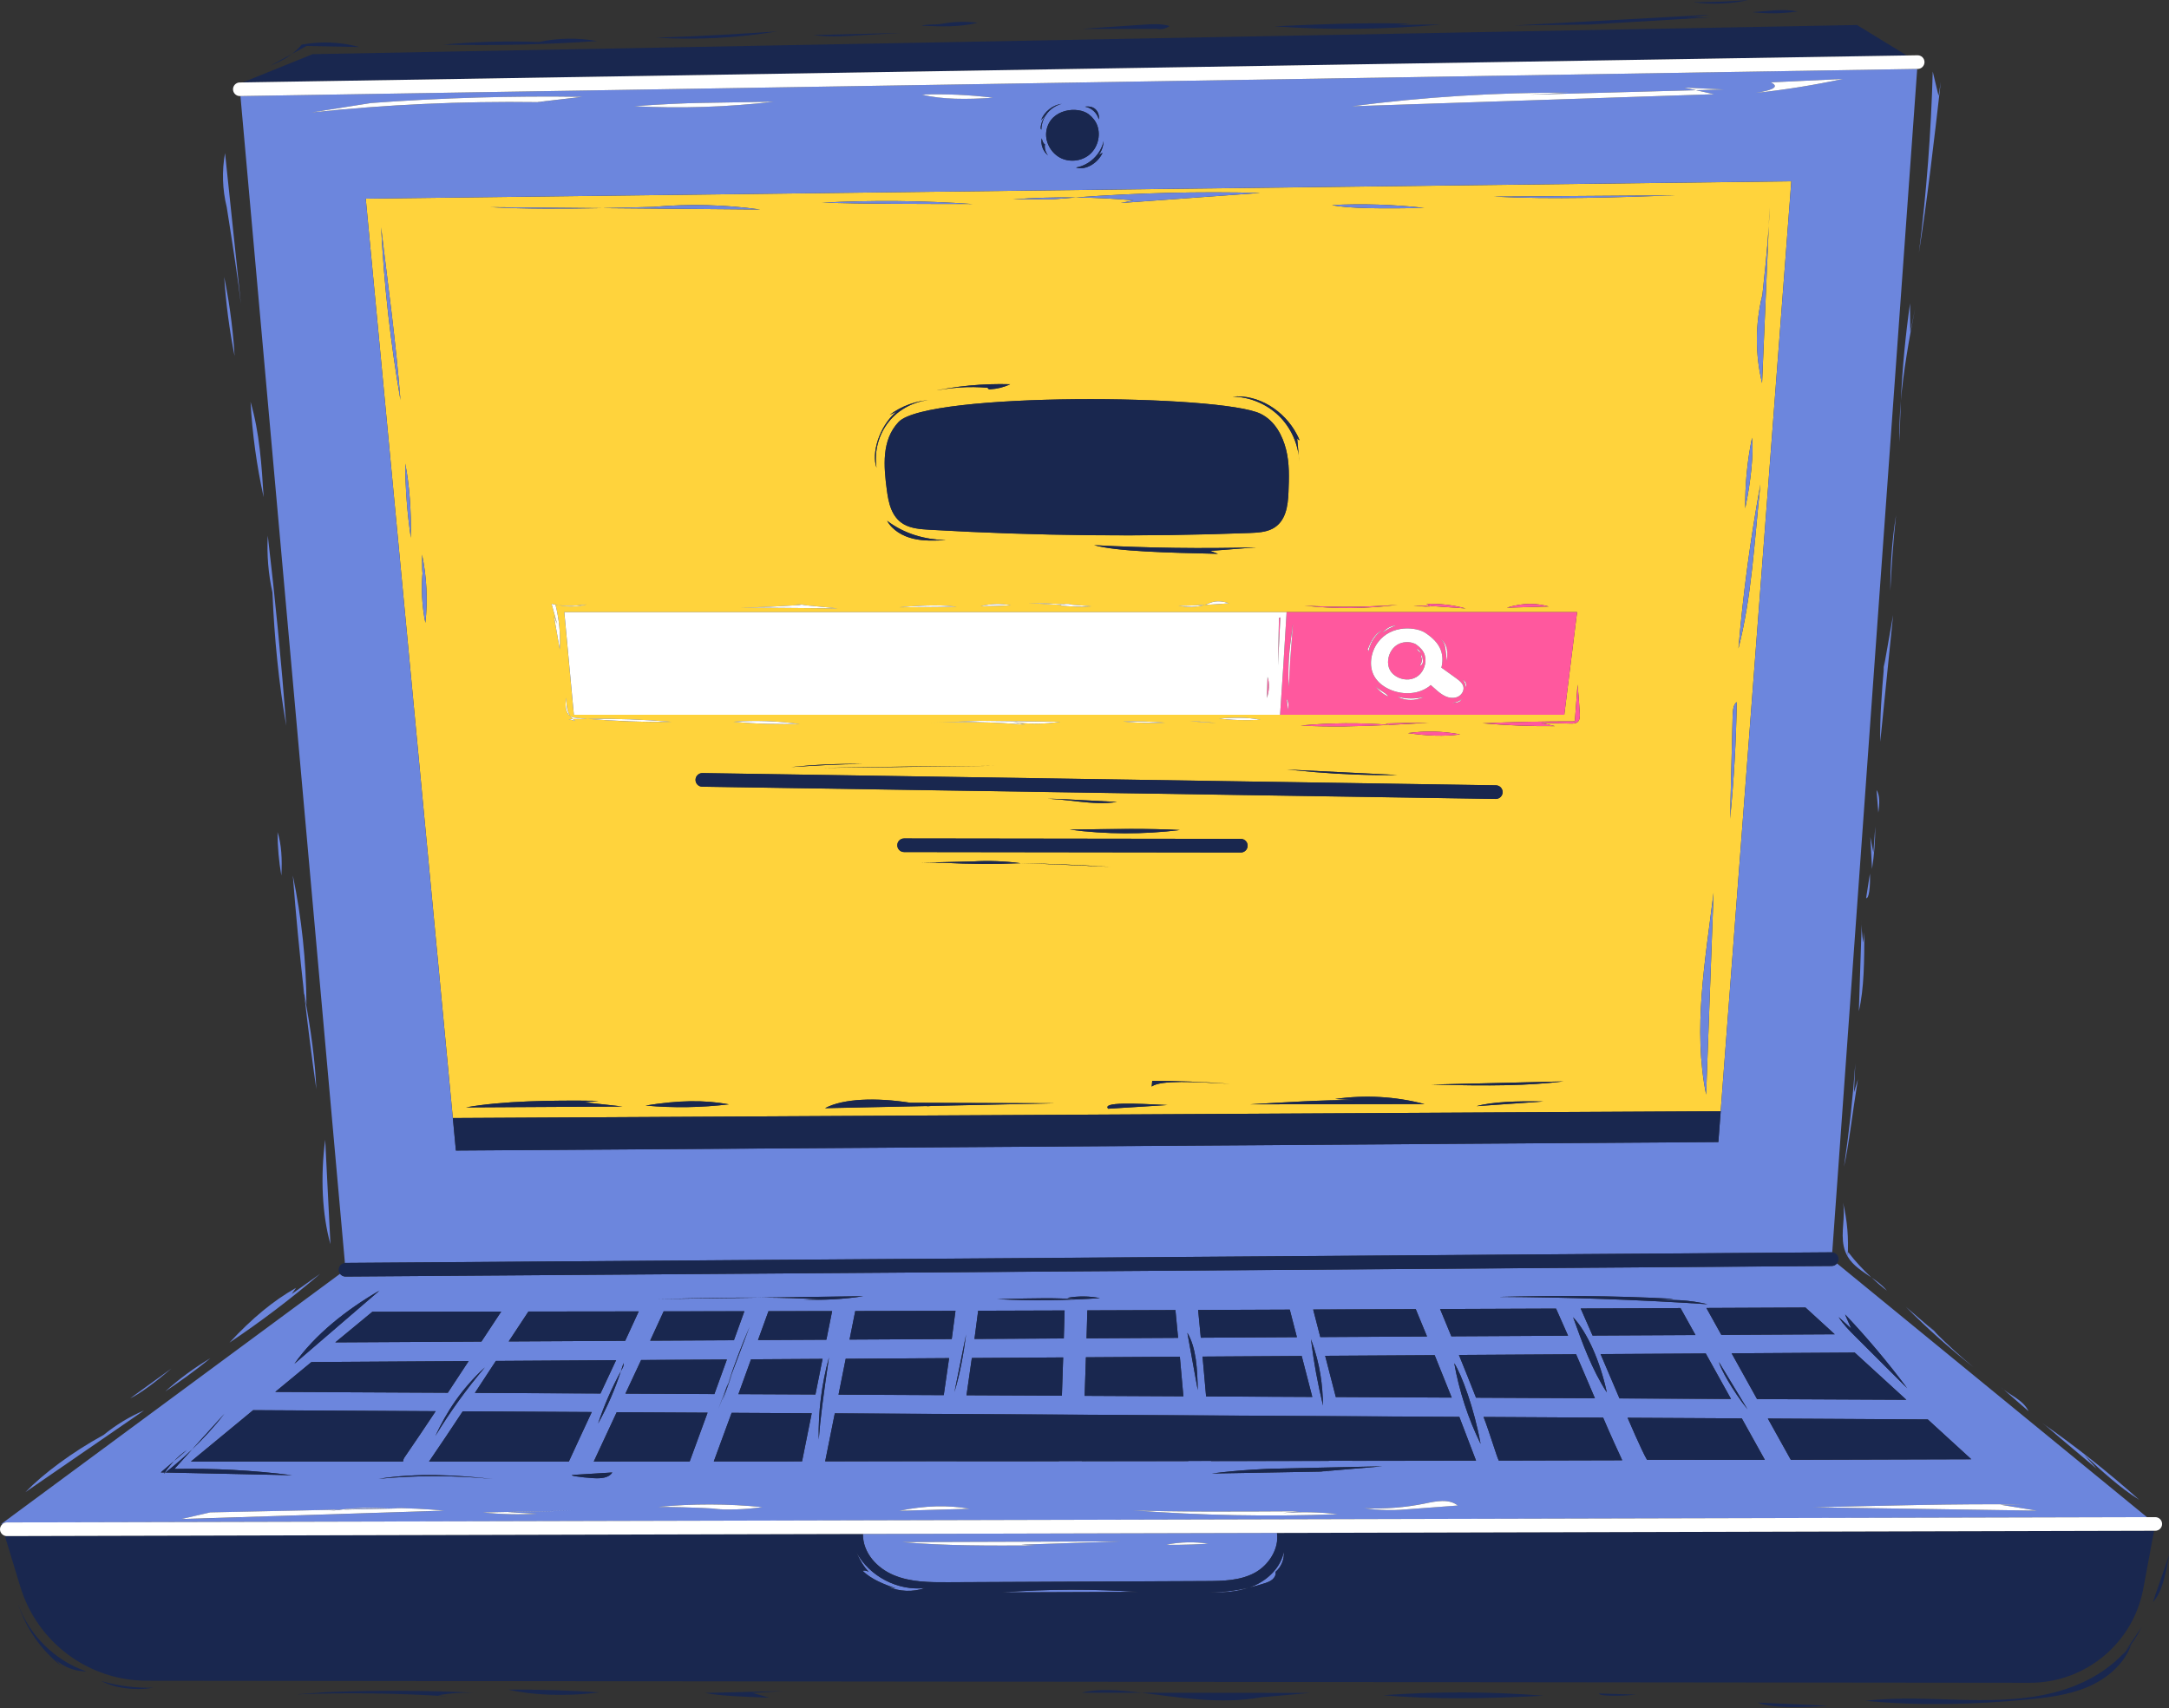
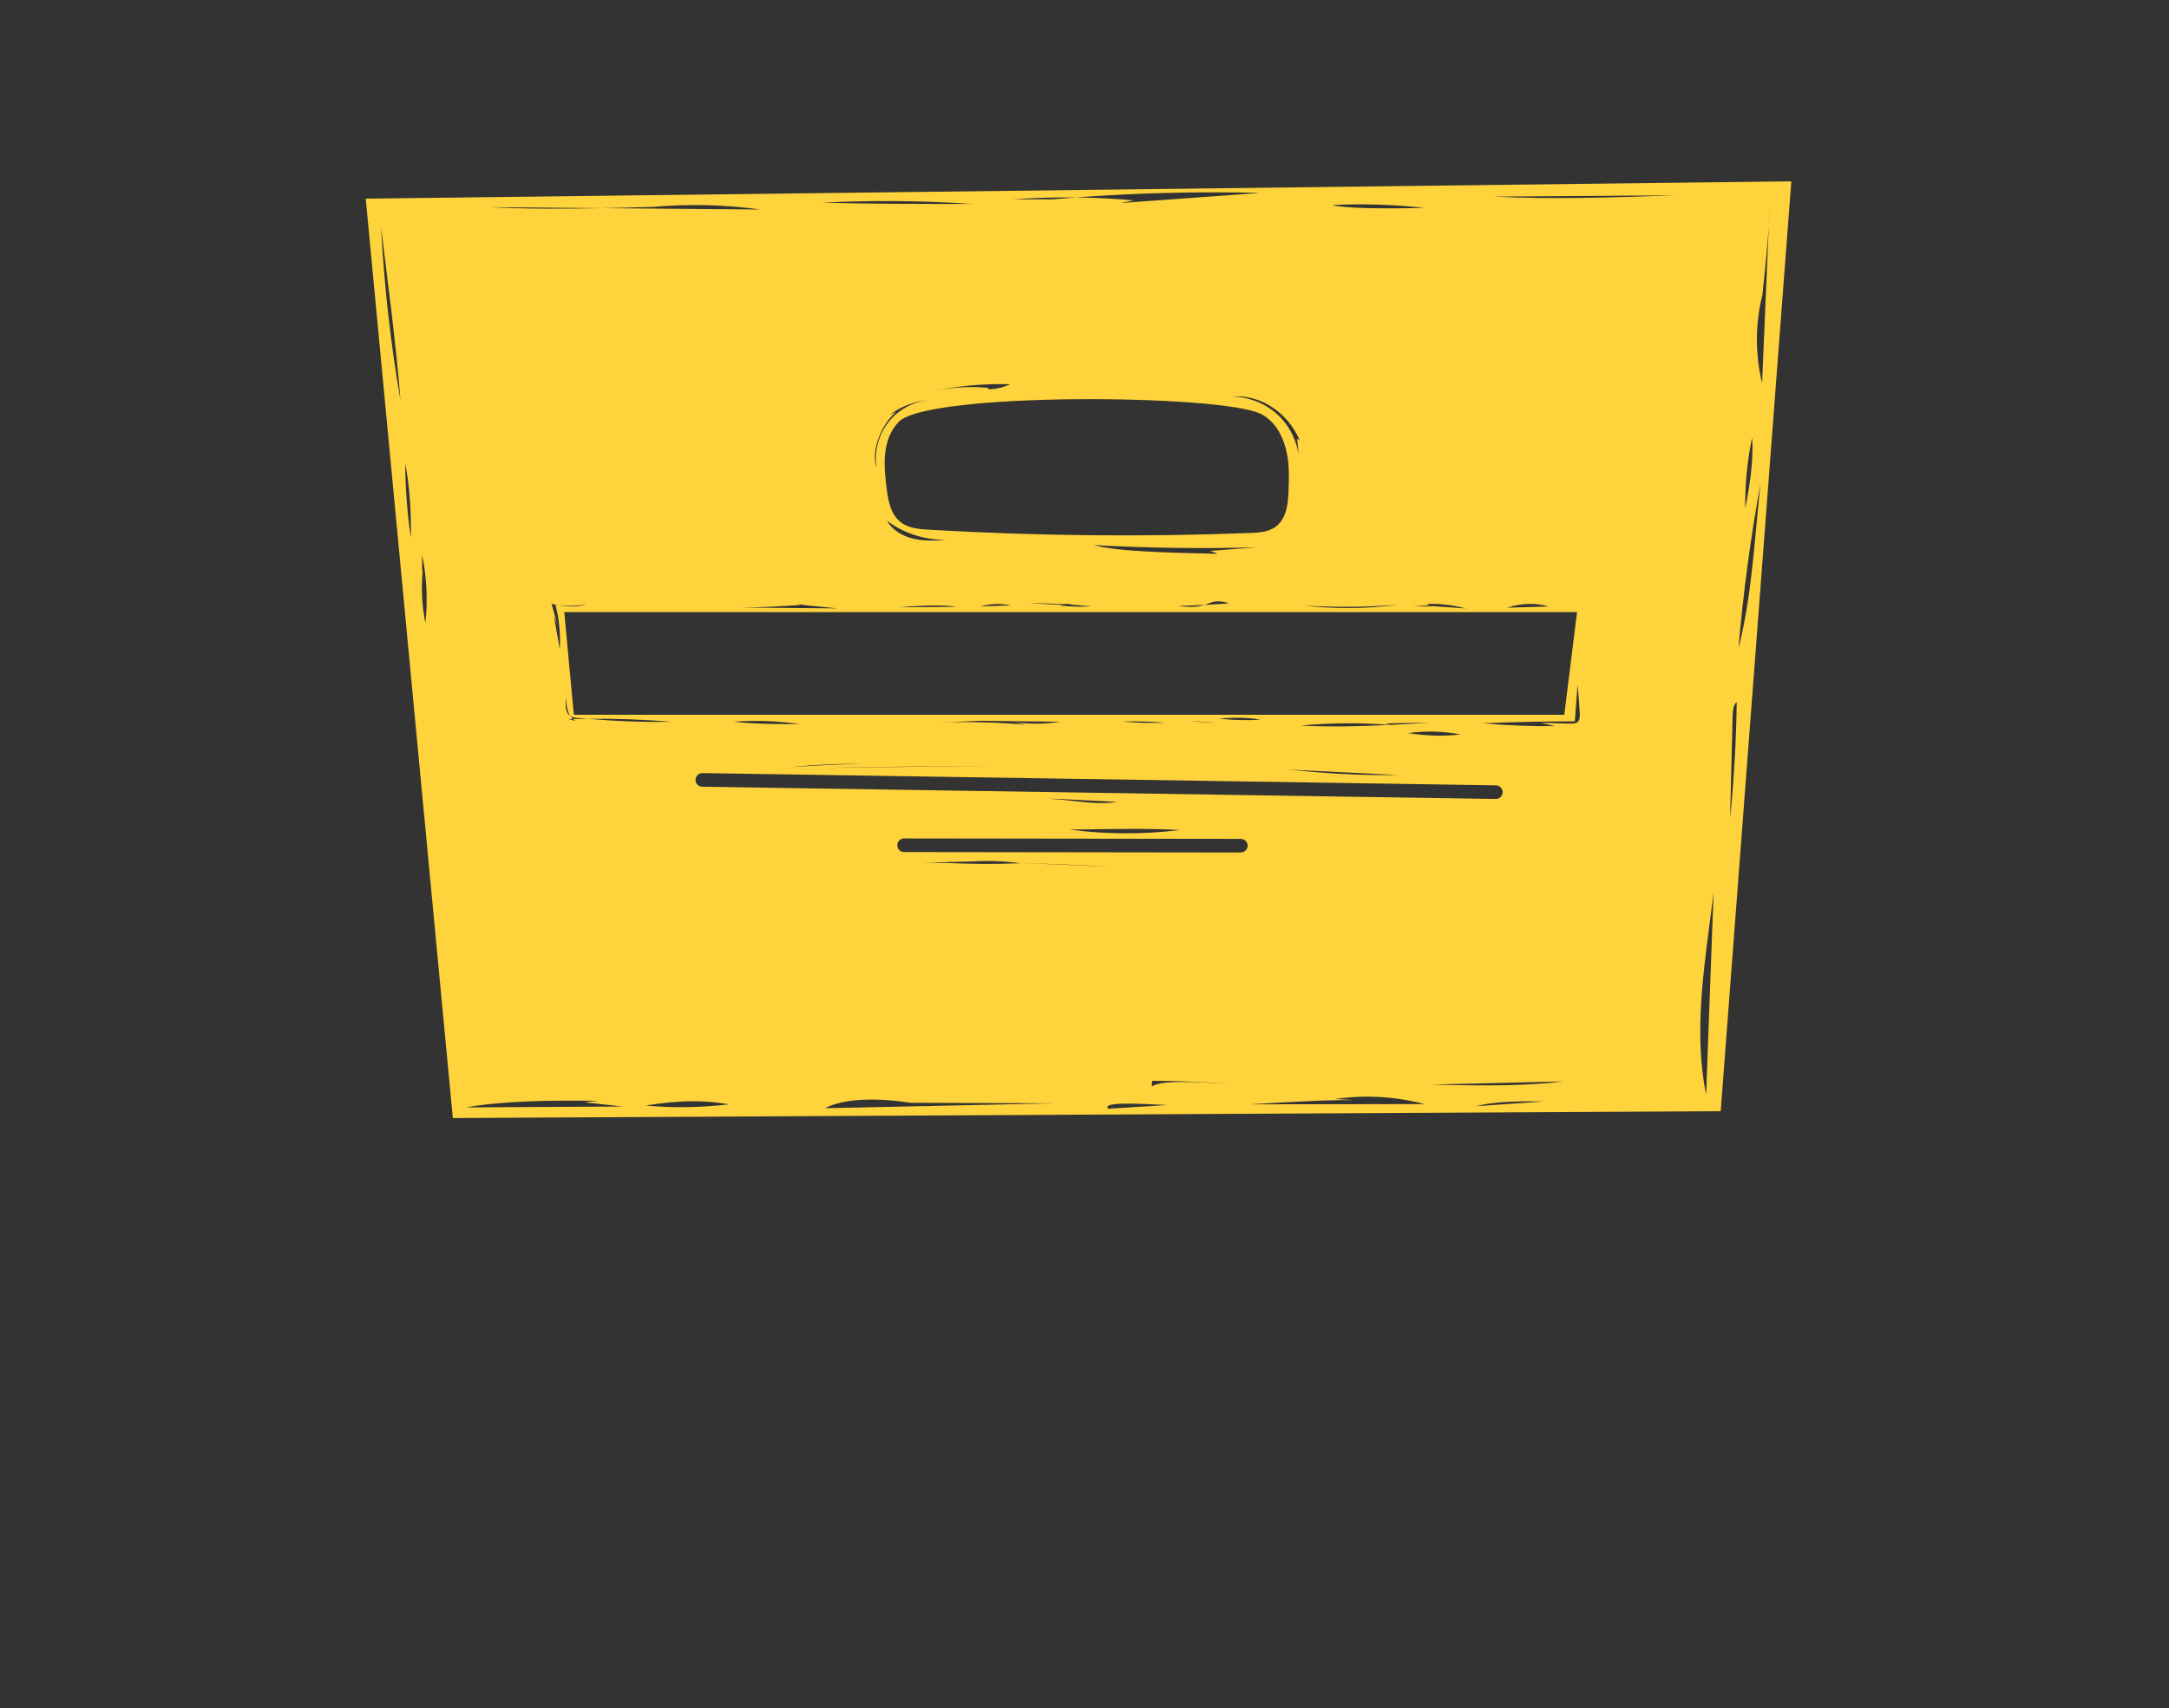
<svg xmlns="http://www.w3.org/2000/svg" height="383.8" preserveAspectRatio="xMidYMid meet" version="1.0" viewBox="0.0 0.0 487.3 383.8" width="487.3" zoomAndPan="magnify">
  <rect x="0.0" y="0.0" width="487.3" height="383.8" fill="#333333" stroke="none" />
  <g id="change1_1">
    <path d="M386.05,256.63l0.31-4.06L386.05,256.63l-170.33,1.15L386.05,256.63z M402.45,40.74l-15.87,208.95 l-284.84,1.54l0.54,5.74L82.17,44.64L402.45,40.74z M89.97,89.91c-1.02-13.11-2.84-26.16-4.35-38.86 C86.29,64.08,87.74,77.07,89.97,89.91z M91.04,104.17c0.03,5.58,0.45,11.15,1.26,16.67C92.42,114.83,91.98,108.81,91.04,104.17z M94.82,124.62c0.02,2.59,0.04,5.19,0.17,3.5c-0.41,3.95-0.21,7.95,0.58,11.84C96.13,134.85,95.87,129.65,94.82,124.62z M320.48,135.71c0.25,0.12,0.5,0.24,0.75,0.36c-1.23,0.02-2.45,0.05-3.68,0.07c1.87,0.12,3.74,0.25,4.08,0.04 c2.55,0.18,5.1,0.36,7.65,0.54C326.42,135.94,323.45,135.6,320.48,135.71z M289.06,137.55H126.77l2.15,23.06h158.66h63.86 l2.87-23.06H289.06z M347.95,136.28c-2.73-0.74-5.6-0.9-9.41,0.27C341.68,136.46,344.81,136.37,347.95,136.28z M240.28,186.42 c8.22,1.08,16.57,1.11,24.8,0.09C257.94,186.13,250.78,186.26,240.28,186.42z M250.94,180.2c-3.92-0.2-7.85-0.41-11.77-0.61 c-2.03-0.11-3.58-0.11-5.14-0.1C239.69,179.37,245.35,181.09,250.94,180.2z M336.04,179.53c0.01,0,0.02,0,0.02,0 c0.83,0,1.52-0.67,1.53-1.51c0.01-0.85-0.66-1.54-1.51-1.55l-178.27-2.75c-0.84-0.01-1.54,0.66-1.55,1.51 c-0.01,0.85,0.66,1.54,1.51,1.55L336.04,179.53z M227.62,162.22c3.49,0.54,7.08,0.53,10.57-0.04c-5.98-0.07-11.95-0.14-17.93-0.21 l-11.32,0.46c7.14-0.33,14.3-0.19,21.41,0.41C229.44,162.64,228.53,162.43,227.62,162.22z M184.7,172.55 c12.95-0.16,25.89-0.31,38.84-0.47C210.81,172.18,198.08,172.28,184.7,172.55z M193.71,171.68c-5.33-0.09-10.66,0.14-15.95,0.69 C183.32,172.01,188.51,171.7,193.71,171.68z M179.64,162.69c-4.92-0.69-9.91-0.86-14.86-0.51 C170.19,162.74,174.92,162.72,179.64,162.69z M261.75,162.39c-3.15-0.26-6.32-0.35-9.48-0.26 C256.48,162.54,259.12,162.46,261.75,162.39z M273.25,162.44c-1.99-0.16-3.99-0.31-5.98-0.47 C269.58,162.3,271.42,162.37,273.25,162.44z M283.2,161.74c-3.05-0.64-6.2-0.47-9.31-0.31C276.3,161.81,279.76,161.91,283.2,161.74z M312.26,162.89c-0.01,0-0.01,0-0.01,0c-6.67-0.53-13.39-0.48-20.05,0.15c6.68,0.35,13.37,0.18,20.05-0.15 C312.25,162.89,312.26,162.89,312.26,162.89C312.26,162.89,312.26,162.89,312.26,162.89c2.9-0.14,5.8-0.31,8.7-0.49 c-4.12,0.02-6.89,0.09-9.66,0.17C311.62,162.67,311.94,162.78,312.26,162.89z M289.12,172.92l6.34,0.58 c6.16,0.52,12.35,0.74,18.53,0.64C305.7,173.73,297.41,173.32,289.12,172.92z M328.07,165.02c-3.87-0.73-7.86-0.83-11.76-0.29 C320.61,165.35,324.39,165.53,328.07,165.02z M128.7,161.57c1.09-0.03,2.19-0.04,3.28-0.05c6.3,0.54,12.62,0.78,18.94,0.68 c-6.3-0.53-12.62-0.75-18.94-0.68c-0.77-0.07-1.55-0.12-2.32-0.19c-0.47-0.05-0.95-0.1-1.36-0.31c-0.08-0.04-0.14-0.1-0.21-0.15 c-0.55-0.85-0.87-2.12-0.86-4.1c-0.24,1.46-0.3,3.29,0.86,4.1C128.26,161.14,128.48,161.37,128.7,161.57 c-0.32,0.01-0.63,0.01-0.95,0.02c0.51,0.14,1.02,0.28,1.54,0.42C129.08,161.88,128.89,161.73,128.7,161.57z M124.8,135.87 c0.22,0.04,0.45,0.07,0.68,0.1c2.09,0.45,4.28,0.4,6.34-0.16c-2.31,0.35-4.38,0.43-6.34,0.16c-0.23-0.05-0.46-0.1-0.69-0.16 C124.79,135.83,124.8,135.85,124.8,135.87c-0.3-0.06-0.6-0.12-0.89-0.19c0.43,1.52,0.85,3.05,1.28,4.57 c-0.25-0.61-0.5-1.23-0.75-1.84c0.44,2.5,0.88,5.01,1.32,7.51C125.96,142.44,125.61,139.1,124.8,135.87z M201.35,92.52 c-3.97,3.48-5.57,9.43-4.43,12.56c-0.57-3.63,0.46-7.48,2.77-10.34s5.86-4.68,9.53-4.88c-3.37,0.16-6.68,1.36-9.37,3.38 C200.36,93,200.85,92.76,201.35,92.52z M282.23,122.99c-12.14,0.32-24.3,0.16-36.43-0.49c5.2,1.43,16.52,1.69,27.84,1.95 c-0.58-0.22-1.17-0.44-1.75-0.66C275.33,123.52,278.78,123.26,282.23,122.99z M272.21,135.35c-0.38,0.12-0.73,0.28-1.1,0.42 c-0.17,0.06-0.33,0.11-0.5,0.16c-1.95,0.1-3.9,0.17-5.85,0.21c2.03,0.31,4.02,0.35,5.85-0.21c1.84-0.09,3.67-0.21,5.51-0.36 C274.86,135.13,273.48,134.95,272.21,135.35z M285.87,118.81c3.03-1.58,3.48-5.15,3.6-8.2c0.13-3.21,0.25-6.46-0.54-9.59 s-2.47-6.41-5.68-8.02c-8.82-4.42-74.98-4.97-81.38,1.83c-3.84,4.08-3.32,9.96-2.64,15.18c0.38,2.9,1.01,6.18,3.83,7.8 c1.67,0.96,3.76,1.11,5.76,1.23c23.93,1.39,47.96,1.64,71.92,0.73C282.5,119.7,284.35,119.6,285.87,118.81z M238.54,135.93 c-0.12,0.04-0.24,0.07-0.35,0.13c2.33,0.27,4.68,0.33,7.02,0.19c-1.43-0.14-2.87-0.26-4.31-0.36c-0.61-0.21-1.27-0.26-1.9-0.12 c-2.65-0.15-5.3-0.24-7.96-0.25L238.54,135.93z M220.29,136.23c1.84-0.01,4.33-0.1,6.82-0.2 C224.86,135.57,222.51,135.64,220.29,136.23z M201.96,136.46c4.33-0.04,8.67-0.07,13-0.11 C211.88,135.93,208.74,135.91,201.96,136.46z M205.2,121.05c2.39,0.56,4.88,0.44,7.32,0.33c-4.65-0.13-9.28-1.36-13.22-4.36 C200.49,119.15,202.81,120.49,205.2,121.05z M299.27,46.07c3.1,0.79,11.89,0.86,20.68,0.64C313.09,45.95,306.17,45.74,299.27,46.07z M293.04,136.09c6.97,0.78,14.04,0.72,21-0.19C307.5,136.4,300.93,136.52,293.04,136.09z M276.9,89.12 c3.85,0.05,7.65,1.63,10.41,4.31c2.76,2.69,4.43,6.45,4.58,10.29c-0.15-1.75-0.31-3.51-0.46-5.26c0.12,0.21,0.3,0.39,0.54,0.46 c-0.18-0.45-0.39-0.88-0.61-1.31c0-0.01,0-0.03,0-0.04c0,0.01,0,0.02-0.01,0.03C288.53,92.23,282.68,88.58,276.9,89.12z M227.58,44.79l8.89,0c1.75-0.15,3.5-0.29,5.25-0.42c4.35,0.05,8.69,0.27,13.02,0.65c-0.98,0.2-1.97,0.4-2.95,0.6 c10.44-0.76,20.88-1.51,31.33-2.27c-13.8-0.35-27.62-0.01-41.39,1.01C237,44.31,232.28,44.45,227.58,44.79z M208.71,88.08 c4.6-1.03,8.96-1.33,13.25-0.94c-0.02,0.03-0.04,0.05-0.03,0.09c0.06,0.21,0.34,0.25,0.56,0.24c1.54-0.08,3.07-0.46,4.46-1.13 C220.83,86.16,214.69,86.75,208.71,88.08z M184.68,45.54c9.39,0.28,21.57,0.29,33.76,0.3C207.21,45.07,195.93,44.97,184.68,45.54z M178.77,135.79c0.45,0.04,0.9,0.09,1.36,0.13c-4.6,0.3-9.2,0.58-13.84,0.6c7.31,0.06,14.63,0.13,21.94,0.19 c-2.7-0.26-5.4-0.53-8.1-0.79c0.27-0.02,0.53-0.03,0.8-0.05C180.21,135.85,179.49,135.82,178.77,135.79z M110.18,46.55 c7.87,0.43,16.4,0.39,25.12,0.22c11.84,0.1,23.67,0.21,35.51,0.31c-7.95-1.1-16.02-1.3-24.02-0.59c-3.85,0.11-7.69,0.21-11.49,0.28 C126.93,46.7,118.56,46.63,110.18,46.55z M139.88,248.64c-2.84-0.31-5.68-0.63-8.53-0.94c1.03-0.11,2.05-0.23,3.08-0.34 c-10.76-0.15-21.52,0.02-29.76,1.48C116.4,248.77,128.14,248.71,139.88,248.64z M163.76,248.15c-5.59-1.02-11.38-0.92-18.73,0.28 C151.26,248.99,157.55,248.89,163.76,248.15z M208.42,248.53c9.54-0.2,19.08-0.41,28.63-0.61c-10.85-0.04-21.7-0.08-32.55-0.12 c-7.66-1.19-15.02-0.97-19.14,1.22c7.6-0.16,15.19-0.32,22.79-0.48c0.33,0.05,0.65,0.1,0.98,0.14 C208.88,248.62,208.65,248.58,208.42,248.53z M210.8,193.82c-1.27,0.03-2.54,0.06-3.79,0.11c1.65-0.03,3.3-0.03,4.94-0.05 c5.79,0.29,11.6,0.33,17.39,0.09c-0.07-0.01-0.14-0.01-0.21-0.02c6.67,0.2,13.5,0.52,20.31,0.84c-6.77-0.42-13.54-0.69-20.32-0.84 c-3.49-0.45-7.01-0.59-10.52-0.38l-8.71,0.21C210.2,193.8,210.5,193.8,210.8,193.82z M262.28,248.31 c-7.35-0.36-14.71-0.73-13.31,0.83C253.41,248.86,257.84,248.59,262.28,248.31z M276.35,243.54c-5.82-0.43-11.65-0.66-17.49-0.67 c-0.04,0.43-0.07,0.85-0.11,1.28C260.74,242.66,268.54,243.1,276.35,243.54z M280.3,190.03c0-0.85-0.68-1.53-1.53-1.53l-75.65-0.1 c0,0,0,0,0,0c-0.84,0-1.53,0.68-1.53,1.53c0,0.85,0.68,1.53,1.53,1.53l75.65,0.1c0,0,0,0,0,0 C279.61,191.56,280.3,190.87,280.3,190.03z M320.03,248.09c-6.52-1.72-13.38-2.1-20.06-1.14c1.44,0.08,2.87,0.16,4.31,0.24 c-7.49-0.03-14.99,0.48-23.5,0.96C293.87,248.13,306.95,248.11,320.03,248.09z M346.76,247.51c-5.8-0.13-11.6,0.07-15.01,1.05 C336.75,248.21,341.75,247.86,346.76,247.51z M351.26,243c-9.88,0.24-19.76,0.47-29.64,0.71C335.06,244.06,343.21,243.96,351.26,243 z M354.92,160.24c-0.14-2.14-0.28-4.27-0.49-6.4c-0.21,2.75-0.42,5.5-0.62,8.26c-6.91-0.01-13.82,0.13-20.72,0.43 c5.41,0.47,10.84,0.69,16.26,0.64c-1.04-0.25-2.09-0.49-3.13-0.74c2.21,0.05,4.42,0.1,6.63,0.16c0.55,0.01,1.15,0.01,1.57-0.34 C354.97,161.78,354.97,160.95,354.92,160.24z M376.59,43.89c-13.7,0.1-27.39,0.19-41.09,0.29 C349.14,44.84,362.87,44.36,376.59,43.89z M384.98,200.62c-1.87,15.27-4.67,30.55-1.67,45.34 C383.87,230.85,384.43,215.73,384.98,200.62z M392.09,114.22c1.28-6.1,1.91-12.34,1.53-15.86 C392.55,103.57,392.04,108.9,392.09,114.22z M390.18,157.76c-0.2,0.25-0.85,0.45-0.91,2.98c-0.19,7.75-0.39,15.5-0.58,23.25 C389.56,175.27,390.06,166.52,390.18,157.76z M395.5,108.83c-2.23,12.2-3.88,24.51-4.93,36.87 C393.55,134.07,394.12,121.97,395.5,108.83z M397.38,50.82c0.1-1.53,0.16-2.95,0.18-4.21C397.5,48.02,397.44,49.42,397.38,50.82 c-0.32,5.08-1,11.44-1.67,17.81c0.07-0.75,0.14-1.5,0.21-2.25c-1.59,6.44-1.6,13.26-0.04,19.7 C396.38,74.33,396.88,62.57,397.38,50.82z" fill="#FFD33C" />
  </g>
  <g id="change2_1">
-     <path d="M77.61,283.79l333.91-2.38c0,0,0.01,0,0.01,0c0.04,0,0.07,0.01,0.11,0.01l19.09-265.93l-376.71,6.1 L77.49,283.8C77.53,283.8,77.57,283.79,77.61,283.79z M386.58,249.68l-0.22,2.88l-0.31,4.06l-170.33,1.15l-113.3,0.76l-0.15-1.57 L82.17,44.64l320.28-3.91L386.58,249.68L386.58,249.68z M235.47,34.93c-1.13-0.9-1.71-2.44-1.44-3.86c0.18,0.61,0.35,1.22,0.73,1.34 C234.62,33.3,234.89,34.24,235.47,34.93z M397.83,18.51c5.41-0.26,10.83-0.51,16.24-0.77c-6.5,1.4-13.08,2.45-19.69,3.15 C397.36,20.43,400.28,19.65,397.83,18.51z M352.57,20.82l-8.91,0.46c12.45-0.34,24.91-0.68,37.36-1.01 c-0.89-0.2-1.78-0.39-2.67-0.59c2.98,0.14,5.97,0.28,8.95,0.42c-2.1,0.06-4.19,0.11-6.29,0.17c1.36,0.3,2.72,0.6,4.08,0.9 c-27.13,0.9-54.26,1.81-81.39,2.71C319.91,21.79,336.24,20.76,352.57,20.82z M247.71,34.34c-1.14,2.47-4.01,4.01-5.96,3.3 c2.99-0.5,5.56-2.96,6.19-5.93c-0.05,1.26-0.53,2.49-1.33,3.46C246.89,34.79,247.28,34.5,247.71,34.34z M246.29,24.73 c0.49,0.57,0.7,1.37,0.57,2.11c-0.36-1.45-1.63-2.63-3.1-2.87C245.04,23.82,245.8,24.16,246.29,24.73z M244.62,25.69 c0.85,0.66,1.55,1.53,1.91,2.55c0.8,2.25,0.06,4.95-1.76,6.49s-4.61,1.81-6.7,0.65c-2.08-1.16-3.39-3.68-2.98-6.03 C235.97,24.4,242.18,23.79,244.62,25.69z M233.89,27.01c0.76-1.95,2.63-3.41,4.7-3.69c-1.29,0.32-2.47,1.07-3.3,2.11 c-0.83,1.04-1.31,2.36-1.33,3.69c-0.37-0.14-0.03-1.94,0.97-3.25C234.58,26.25,234.23,26.63,233.89,27.01z M223.13,21.96 c-5.81,0.41-11.65,0.41-15.99-0.71C212.48,21.07,217.83,21.31,223.13,21.96z M156.71,23.14c5.73-0.1,11.46-0.19,17.2-0.29 c-10.43,1.22-20.97,1.56-31.45,1.02C148.57,23.4,154.68,23.17,156.71,23.14z M83.36,23.15c15.78-1.17,31.62-1.63,47.44-1.38 c-3.39,0.4-6.77,0.79-10.16,1.19c1.59,0.02,3.19,0.04,4.78,0.08c-1.61-0.02-3.22-0.05-4.83-0.07c0.01,0,0.03,0,0.04-0.01 c-16.92-0.23-33.85,0.54-50.67,2.32L83.36,23.15z M74.09,339.47c0.7-0.1,1.41-0.16,2.11-0.24c0.29-0.01,0.59-0.01,0.88-0.02 C76.09,339.29,75.09,339.38,74.09,339.47z M412.71,283.9c-0.28,0.34-0.69,0.56-1.17,0.57l-333.91,2.38c0,0-0.01,0-0.01,0 c-0.5,0-0.95-0.25-1.23-0.62L0.28,342.45h0.3c0.26-0.21,0.59-0.34,0.95-0.34l480.83-1.19L412.71,283.9z M414.53,295.36 c4.96,5.25,9.62,10.78,13.93,16.57c-3.88-3.88-7.76-7.75-11.65-11.63c-1.35-1.35-2.72-2.72-3.73-4.35c0.95,0.87,1.89,1.74,2.84,2.61 C414.68,295.78,414.61,295.57,414.53,295.36z M416.69,303.93l11.6,10.61l-33.54-0.16c-1.9-3.43-3.81-6.85-5.71-10.28L416.69,303.93z M353.43,295.99c3.15,3.32,6.1,9.95,7.57,16.89C357.63,307.69,355.51,301.81,353.43,295.99z M358.33,314.2l-26.71-0.13 c-1.26-3.21-2.54-6.41-3.84-9.6l26.32-0.16C355.52,307.61,356.93,310.9,358.33,314.2z M355.13,294.03 c7.48-0.03,14.95-0.07,22.42-0.1l3.37,6.06l-23.12,0.12C356.92,298.08,356.02,296.06,355.13,294.03z M359.6,304.28l23.63-0.14 l5.68,10.22l-25.06-0.12C362.43,310.91,361.02,307.59,359.6,304.28z M386.18,306.05c2.14,3.54,4.28,7.08,6.42,10.62 C389.21,312.44,386.57,307.61,386.18,306.05z M412.2,299.82l-25.47,0.14c-1.12-2.02-2.24-4.04-3.36-6.05 c7.42-0.03,14.84-0.07,22.26-0.1L412.2,299.82z M375.95,291.86c-1.55,0.16-3.09,0.31-4.64,0.47c4.11-0.46,8.31-0.21,12.34,0.74 c-15.64-1.03-31.31-1.58-46.99-1.65C348.86,291.11,362.43,291.1,375.95,291.86z M349.59,294.05c0.9,2.03,1.81,4.06,2.7,6.09 l-26.22,0.14c-0.84-2.05-1.69-4.09-2.53-6.13C332.23,294.12,340.91,294.09,349.59,294.05z M326.15,314.05l-26.04-0.13 c-0.8-3.09-1.59-6.17-2.39-9.26l24.6-0.15C323.61,307.68,324.89,310.86,326.15,314.05z M318.07,294.17 c0.85,2.05,1.69,4.09,2.53,6.14l-23.98,0.13c-0.53-2.06-1.06-4.12-1.6-6.19C302.71,294.23,310.39,294.2,318.07,294.17z M297.24,315.83c-1.2-4.91-2.11-9.89-2.71-14.91C296.69,306.81,297.13,311.31,297.24,315.83z M294.83,313.9l-23.86-0.12 c-0.26-2.98-0.52-5.97-0.8-8.95l22.28-0.14L294.83,313.9z M289.77,294.28l1.6,6.19l-21.59,0.12c-0.2-2.08-0.4-4.16-0.6-6.23 C276.04,294.33,282.9,294.3,289.77,294.28z M269.09,312.36c-0.78-4.29-1.56-8.59-2.34-12.88C268.77,302.88,269,307.62,269.09,312.36 z M265.87,313.76l-22.19-0.11c0.1-2.89,0.2-5.77,0.29-8.66l21.1-0.13C265.35,307.82,265.61,310.79,265.87,313.76z M264.68,300.62 l-20.57,0.11c0.06-2.09,0.12-4.18,0.18-6.28c6.6-0.02,13.2-0.05,19.79-0.07C264.28,296.46,264.48,298.54,264.68,300.62z M241.7,291.98c-0.63-0.12-1.26-0.23-1.89-0.35c2.42-0.43,4.91-0.41,7.32,0.07c-7.68,0.52-15.39,0.6-23.07,0.23 C233.22,291.69,237.48,291.61,241.7,291.98z M219.76,294.53c6.47-0.02,12.95-0.04,19.42-0.06c-0.06,2.1-0.12,4.19-0.18,6.29 l-20.07,0.11C219.22,298.75,219.49,296.64,219.76,294.53z M218.34,305.15l20.52-0.13c-0.09,2.87-0.18,5.74-0.29,8.6l-21.43-0.1 C217.55,310.73,217.95,307.94,218.34,305.15z M217.05,299.86c-0.57,4.33-1.34,8.71-2.62,12.94 C215.3,308.49,216.18,304.17,217.05,299.86z M213.83,300.89l-22.96,0.12c0.43-2.14,0.86-4.28,1.28-6.41 c7.51-0.02,15.01-0.03,22.52-0.05C214.39,296.66,214.11,298.78,213.83,300.89z M213.23,305.18c-0.39,2.77-0.79,5.55-1.2,8.32 l-23.64-0.11c0.54-2.69,1.07-5.37,1.61-8.06L213.23,305.18z M170.99,291.58c7.66-0.1,15.32-0.21,22.98-0.31 c-4.49,0.69-9.06,0.93-13.6,0.73c1.33,0,2.67,0,4,0C180.06,291.72,175.74,291.6,170.99,291.58c-7.77,0.11-15.54,0.21-23.32,0.32 C157.04,291.69,164.43,291.55,170.99,291.58z M186.95,294.61l-1.29,6.43l-15.36,0.08c0.78-2.16,1.57-4.32,2.35-6.49 C177.42,294.63,182.18,294.62,186.95,294.61z M164.42,308.92c-0.68,1.89-1.37,3.79-2.05,5.68c0.27-0.89,0.57-1.77,0.85-2.65 l-1.82,4.62c0.74-1.94,1.48-3.89,2.22-5.83c1.42-4.25,3.01-8.44,4.77-12.57c-1.59,4.19-3.18,8.38-4.77,12.57 c-0.13,0.4-0.26,0.81-0.39,1.21L164.42,308.92z M149.1,294.67c6.05-0.01,12.09-0.01,18.14-0.02c-0.78,2.17-1.57,4.34-2.35,6.51 l-18.82,0.1C147.08,299.06,148.09,296.87,149.1,294.67z M163.31,305.49c-0.94,2.59-1.87,5.18-2.81,7.76l-19.99-0.1 c1.18-2.51,2.36-5.03,3.53-7.55L163.31,305.49z M96.39,328.42c2.56-3.74,5.07-7.5,7.57-11.28l28.99,0.16 c-1.73,3.7-3.45,7.4-5.15,11.12c-0.74,0-1.47,0-2.21,0C115.86,328.42,106.13,328.42,96.39,328.42z M110.7,332.34 c-8.51-0.84-17.11-0.86-25.63-0.04C93.76,330.96,102.26,331.42,110.7,332.34z M97.8,322.69c2.53-5.4,5.77-10.47,11.13-15.43 C104.82,312.1,101.1,317.26,97.8,322.69z M106.7,312.99c1.57-2.39,3.14-4.79,4.71-7.18l27.01-0.17c-1.17,2.49-2.33,4.99-3.5,7.48 L106.7,312.99z M139.84,307.46c-0.12,0.22-0.24,0.45-0.36,0.68c-1.33,4.06-3.03,8-5.11,11.73c1.35-4.05,3.07-7.98,5.11-11.73 c0.21-0.63,0.43-1.26,0.62-1.89C140.03,306.43,140.26,306.71,139.84,307.46z M138.55,317.33l20.41,0.11 c-1.33,3.66-2.68,7.31-4.02,10.96c-7.18,0-14.36,0.01-21.55,0.01C135.1,324.71,136.82,321.02,138.55,317.33z M118.72,294.71 c8.26-0.01,16.52-0.02,24.78-0.03c-1.01,2.2-2.02,4.41-3.05,6.61l-26.17,0.14C115.76,299.18,117.23,296.94,118.72,294.71z M108.16,301.46l-32.83,0.18l8.33-6.88c9.65,0,19.3-0.02,28.94-0.04C111.12,296.96,109.63,299.21,108.16,301.46z M85.27,289.99 c-6.37,5.48-12.75,10.96-19.12,16.45C70.75,299.94,77.68,294.39,85.27,289.99z M69.97,306.06l35.32-0.22 c-1.55,2.38-3.12,4.74-4.68,7.12l-38.77-0.19L69.97,306.06z M97.88,317.1c-2.3,3.47-4.62,6.93-6.99,10.36 c-0.2,0.29-0.31,0.62-0.35,0.95c-15.88,0-31.77,0-47.65,0l13.98-11.54L97.88,317.1z M36.84,331.15c0.06-0.09,0.13-0.18,0.2-0.27 c-0.3-0.01-0.61-0.01-0.91-0.02c0.99-0.85,1.97-1.69,2.96-2.54c0.88-0.92,1.84-1.75,2.89-2.48c-0.96,0.83-1.93,1.65-2.89,2.48 c-0.76,0.79-1.44,1.65-2.05,2.56c0.05,0,0.1,0,0.14,0c2.07-1.62,4.06-3.35,5.96-5.17l7.3-8.05c-2.24,2.85-4.68,5.54-7.3,8.05 l-3.96,4.37c8.83-0.17,17.68,0.3,26.45,1.41c-9.48-0.2-18.96-0.4-28.45-0.61C37.06,330.97,36.95,331.06,36.84,331.15z M40.75,341.35 l6.49-1.5c9.66-0.2,19.31-0.41,28.97-0.61c3.76-0.41,7.54-0.54,11.32-0.38c4.11,0.01,8.23,0.21,12.32,0.6 C80.15,340.09,60.45,340.72,40.75,341.35z M120.7,340.14c-4.08,0.23-8.18,0.14-12.24-0.28c6.68-0.14,13.36-0.27,20.03-0.41 c-4.85,0.11-9.69,0.23-14.54,0.34L120.7,340.14z M133.4,332.15c-2.97-0.17-5.97-0.66-4.58-0.74c2.91-0.18,5.83-0.36,8.74-0.54 C136.74,332.16,134.92,332.24,133.4,332.15z M159.71,339.05c0.88,0.02,1.75,0.04,2.63,0.06c-6.31-0.44-12.64-0.5-14.55-0.49 c7.81-0.76,15.69-0.74,23.5,0.04C167.46,339.2,163.57,339.33,159.71,339.05z M180.2,328.38c-6.61,0-13.22,0.01-19.83,0.01 c1.34-3.64,2.68-7.28,4.01-10.92l17.99,0.1L180.2,328.38z M165.9,313.27c0.95-2.61,1.89-5.21,2.83-7.82l16.07-0.1 c-0.53,2.67-1.07,5.34-1.6,8L165.9,313.27z M186.24,305.02c-1.3,8.89-1.94,13.67-2.3,18.46 C183.81,317.26,184.59,311.02,186.24,305.02z M201.99,339.49c5.92-1.21,10.98-1.31,15.89-0.46 C212.59,339.18,207.29,339.34,201.99,339.49z M254.47,339.38c8.81,0.37,23.08,0.29,37.35,0.21c-1.2,0.14-2.4,0.27-3.6,0.41 c4.11-0.32,8.25-0.24,12.34,0.25C285.19,340.83,269.8,340.53,254.47,339.38z M299.82,330.62c-9.2,0.16-18.4,0.33-27.6,0.49 c6.54-0.86,13.15-1.07,13.79-1.09c8.18-0.18,16.37-0.36,24.55-0.53c-4.67,0.39-9.34,0.79-14.02,1.18 C297.64,330.66,298.73,330.64,299.82,330.62z M314.69,339.26c-1.26,0.09-4.74,0.18-8.18-0.38c4.57,0.23,9.18-0.13,13.66-1.05 c2.49-0.51,5.35-1.12,7.34,0.46C323.23,338.62,318.96,338.94,314.69,339.26z M303.81,328.27c0-0.01,0-0.02-0.01-0.03 c-1.71,0-3.46,0-5.27,0.01l0.01,0.03c-3.54,0.01-7.08,0.02-10.61,0.02c-5.28,0.01-10.56,0.01-15.84,0.02c0-0.01,0-0.02,0-0.04 c-1.69,0-3.39,0-5.1,0.01c0,0.01,0,0.02,0,0.04c-7.98,0.01-15.97,0.02-23.95,0.02c0-0.01,0-0.02,0-0.03c-1.71,0-3.42,0-5.1,0.01 c0,0.01,0,0.02,0,0.03c-7.68,0.01-15.36,0.01-23.04,0.01c0-0.01,0-0.01,0-0.02c-15.71,0.02-27.27,0.03-29.51,0.03 c0.72-3.59,1.44-7.19,2.16-10.78l28.97,0.16c0,0,0,0,0,0l21.9,0.12v0l5.1,0.03v0l22.71,0.13v0l5.1,0.03v0l24.61,0.14l5.28,0.03 l26.64,0.15l3.76,9.84C322.34,328.23,313.08,328.25,303.81,328.27z M326.72,306.32c1.63,2.52,4.5,10.19,5.92,18.13 C329.84,318.72,327.84,312.6,326.72,306.32z M336.73,328.2c-0.46-0.83-1.98-6.08-3.42-9.8l26.86,0.15c1.35,3.19,3.75,8.48,4.29,9.58 C355.04,328.16,346.14,328.18,336.73,328.2z M370.03,328.02c-1.21-2.05-4.36-9.44-4.36-9.44l25.66,0.14l5.18,9.32 C387,328.07,379.54,328,370.03,328.02z M397.18,318.76l35.93,0.2l9.78,8.95c-13.52,0.05-27.04,0.08-40.55,0.12 C400.61,324.93,398.9,321.85,397.18,318.76z M454.87,338.05c-1.83,0.02-3.67,0.04-5.5,0.06c2.76,0.45,5.53,0.9,8.29,1.34 c-16.72-0.25-33.43-0.5-50.15-0.75C422.93,338.36,438.9,337.88,454.87,338.05z M77.09,339.22c3.47-0.26,6.95-0.38,10.43-0.37 c0.74,0.03,1.48,0.05,2.22,0.1C85.53,339.04,81.31,339.13,77.09,339.22z M286.91,344.46l-93.04,0.23c0,4.37,3.28,7.73,6.96,9.26 c3.84,1.6,8.07,1.6,12.19,1.58c19.33-0.09,38.67-0.17,58-0.26c3.72-0.02,7.6-0.07,10.92-1.88 C285.03,351.72,287.44,348.04,286.91,344.46z M232.58,347.27c-10.15,0.05-20.3,0.1-29.87-0.75c16.38-0.05,32.77-0.1,49.15-0.16 c-7.48,0.25-14.96,0.49-22.44,0.74C230.47,347.16,231.53,347.21,232.58,347.27z M262.09,347.08c3.09-0.6,6.29-0.67,9.41-0.21 C266.64,347.2,261.74,347.15,262.09,347.08z M64.31,163.07c-1.68-9.57-2.68-19.72-3.1-29.92c-0.93-4.19-1.28-8.5-1.05-12.79 C61.84,134.57,63.22,148.81,64.31,163.07z M56.29,90.29c2.03,6.94,2.49,14.22,2.94,21.43C57.68,104.67,56.68,97.5,56.29,90.29z M67.92,221.38c0.13,0.62,0.27,1.23,0.4,1.85c0.01,0.13,0.03,0.26,0.05,0.38C68.22,222.87,68.07,222.12,67.92,221.38z M71.06,244.71 c-1.01-7.02-1.89-14.05-2.69-21.1C69.84,231.14,70.83,238.64,71.06,244.71z M68.85,225.67c-0.18-0.81-0.35-1.63-0.53-2.44 c-1-8.82-1.85-17.65-2.53-26.5C67.77,206.24,68.8,215.95,68.85,225.67z M50.94,46.55c-0.98-3.96-1.11-8.13-0.38-12.15 c1.19,11.3,2.37,22.6,3.56,33.91C53.6,63.52,52.3,55.19,50.94,46.55z M50.37,62.24c1.43,6.88,2.14,13.9,2.33,17.75 C51.54,74.14,50.76,68.2,50.37,62.24z M73.06,256.11c0.39,7.82,0.79,15.65,1.18,23.47C72.38,272.98,71.96,264.45,73.06,256.11z M63.21,196.74c-0.56-3.22-0.85-6.48-0.86-9.75C63.23,189.61,63.43,193.19,63.21,196.74z M32.36,316.94 c-8.88,6.12-17.77,12.24-26.65,18.35c4.03-4.15,10.46-8.96,17.58-12.86C26.04,320.19,29.1,318.32,32.36,316.94z M37.11,312.68 c3.12-2.82,6.53-5.33,10.15-7.48C43.72,308.13,39.93,310.77,37.11,312.68z M38.47,307.54c-3.44,2.96-7.08,5.69-9.22,6.67 C32.33,311.99,35.4,309.76,38.47,307.54z M71.94,286.22c-6.48,5.56-13.3,10.73-20.39,15.48c5.15-5.53,9.79-9.38,14.95-12.31 c-0.32,0.46-0.64,0.92-0.96,1.38C67.68,289.26,69.81,287.74,71.94,286.22z M462.81,323.1c-1.95-1.64-2.89-2.57-3.99-3.33 c7.6,5.31,14.88,11.07,21.79,17.24c-4.5-2.82-8.43-6.47-12.32-10.09c0.92,1.04,1.85,2.08,2.77,3.12 C468.32,327.73,465.57,325.42,462.81,323.1z M455.74,317.1c-2.06-1.79-4.12-3.59-6.18-5.38 C451.24,313.39,454.49,314.45,455.74,317.1z M443.33,307.17c-5.32-4.18-10.37-8.69-15.13-13.5c2.1,1.8,4.2,3.61,6.3,5.41 C437.56,302.23,440.78,305.06,443.33,307.17z M435.04,299.54c-0.18-0.16-0.36-0.31-0.54-0.47c-0.45-0.46-0.89-0.93-1.33-1.4 C433.79,298.3,434.41,298.92,435.04,299.54z M415.11,282.36c0.04-0.33,0.08-0.67,0.12-1c1.57,2.06,3.34,3.95,5.22,5.71 C418.44,285.69,416.33,284.43,415.11,282.36z M415.11,282.39c0-0.01,0-0.03,0-0.04c0,0,0,0,0,0 C415.11,282.37,415.11,282.38,415.11,282.39z M423.91,290.02c-1.19-0.92-2.34-1.92-3.46-2.96 C421.73,287.93,422.96,288.83,423.91,290.02z M415.11,282.35c-0.01-0.01-0.01-0.02-0.02-0.03c-0.4-0.7-0.69-1.46-0.86-2.25 c-0.71-3.22,0.42-6.62-0.17-9.86C415.01,274.18,415.36,278.29,415.11,282.35z M416.82,239.04c-0.1,2.14-0.19,4.27-0.29,6.41 c0.29-0.98,0.58-1.95,0.88-2.93c-1.22,7.49-2.07,15.04-3.13,19.63C415.42,254.49,416.27,246.78,416.82,239.04z M418.3,206.46 c-0.11,1.79,0,3.59,0.33,5.34c0.08-0.76,0.15-1.53,0.23-2.29c-0.02,6.3-0.04,12.6-1.24,17.71 C417.84,220.3,418.07,213.38,418.3,206.46z M419.25,201.8c0.29-1.83,0.57-3.67,0.86-5.5C420.22,199.15,419.92,202.02,419.25,201.8z M420.58,195.25c-0.13-2.39-0.25-4.78-0.38-7.17l0.68,3.48c0.14-1.94,0.28-3.88,0.43-5.82 C421.31,188.93,421.07,192.11,420.58,195.25z M421.99,182.57c-0.13-1.69-0.27-3.37-0.4-5.06 C422.36,178.7,422.3,180.66,421.99,182.57z M423.37,148.49c-0.04,0.45-0.08,0.9-0.11,1.36c-0.05,0.29-0.1,0.58-0.16,0.88 C423.19,149.98,423.28,149.23,423.37,148.49z M425.32,138.19c-0.96,9.5-1.93,19-2.89,28.5c-0.11-5.32,0.34-11.07,0.83-16.85 C423.94,145.96,424.63,142.07,425.32,138.19z M425.97,115.78c-0.69,6.38-1.09,12.8-1.27,16.94 C424.66,127.05,425.08,121.38,425.97,115.78z M429.18,74.6c0.36-1.77,0.73-3.55,1.09-5.32c-1.44,7.18-2.66,14.41-3.21,20.77 c0.34-7.32,1.02-14.63,2.06-21.89C429.14,70.31,429.16,72.45,429.18,74.6z M427.06,90.05c-0.14,3.08-0.23,6.16-0.25,9.24 C426.66,96.55,426.77,93.42,427.06,90.05z M436.04,18.36c-1.55,13.51-3.11,27.01-4.92,38.4c1.7-13.5,2.73-27.08,3.1-40.68 c0.44,1.82,0.88,3.64,1.31,5.45C435.7,20.48,435.87,19.42,436.04,18.36z M207.81,356.84c-2.7,0.94-5.76,0.83-8.39-0.32 c0.63,0.15,1.27,0.29,1.9,0.44c-2.69-0.97-5.47-2-7.53-3.99c0.47-0.14,0.99-0.02,1.39,0.26c-1.08-1.15-1.96-2.53-2.77-4.41 C195.34,354.22,201.71,357.54,207.81,356.84z M255.72,357.71c-10.23,0.04-20.45,0.07-30.68,0.11 C235.67,357.03,245.72,357.05,255.72,357.71z M288.43,348.7c0.13,1.68-0.57,3.4-1.85,4.5c0.12,0.63-0.21,1.29-0.7,1.71 c-0.49,0.42-1.11,0.65-1.72,0.85c-1.17,0.39-2.35,0.71-3.54,0.99c0.4-0.14,0.79-0.29,1.18-0.46 C285,354.88,287.76,352.13,288.43,348.7z M271.52,357.81c2.84,0.01,5.97-0.34,9.09-1.06C277.73,357.75,274.59,357.92,271.52,357.81z M85.63,51.06c1.51,12.69,3.32,25.74,4.35,38.86C87.74,77.07,86.29,64.08,85.63,51.06z M91.04,104.17 c0.94,4.64,1.38,10.66,1.26,16.67C91.48,115.33,91.06,109.75,91.04,104.17z M94.82,124.62c1.05,5.03,1.31,10.23,0.74,15.34 c-0.79-3.89-0.98-7.9-0.58-11.84C94.86,129.8,94.84,127.21,94.82,124.62z M170.81,47.08c-11.84-0.1-23.67-0.21-35.51-0.31 c3.8-0.08,7.64-0.18,11.49-0.28C154.79,45.78,162.86,45.98,170.81,47.08z M110.18,46.55c8.37,0.07,16.75,0.15,25.12,0.22 C126.58,46.95,118.06,46.98,110.18,46.55z M218.44,45.84c-12.18-0.01-24.37-0.02-33.76-0.3C195.93,44.97,207.21,45.07,218.44,45.84z M241.72,44.37c-1.75,0.13-3.5,0.27-5.25,0.42l-8.89,0C232.28,44.45,237,44.31,241.72,44.37z M283.11,43.35 c-10.44,0.76-20.88,1.51-31.33,2.27c0.98-0.2,1.97-0.4,2.95-0.6c-4.33-0.39-8.67-0.6-13.02-0.65 C255.49,43.34,269.31,43,283.11,43.35z M319.95,46.71c-8.79,0.22-17.58,0.15-20.68-0.64C306.17,45.74,313.09,45.95,319.95,46.71z M335.5,44.18c13.7-0.1,27.39-0.19,41.09-0.29C362.87,44.36,349.14,44.84,335.5,44.18z M395.71,68.63 c0.68-6.37,1.36-12.73,1.67-17.81c-0.5,11.75-1.01,23.5-1.51,35.26c-1.56-6.44-1.54-13.26,0.04-19.7 C395.85,67.13,395.78,67.88,395.71,68.63z M397.56,46.62c-0.02,1.26-0.08,2.68-0.18,4.21C397.44,49.42,397.5,48.02,397.56,46.62z M392.09,114.22c-0.06-5.32,0.46-10.65,1.53-15.86C394.01,101.88,393.38,108.12,392.09,114.22z M390.57,145.7 c1.05-12.36,2.7-24.67,4.93-36.87C394.12,121.97,393.55,134.07,390.57,145.7z M390.18,157.76c-0.12,8.76-0.62,17.51-1.49,26.22 c0.19-7.75,0.39-15.5,0.58-23.25C389.33,158.21,389.98,158.01,390.18,157.76z M384.98,200.62c-0.56,15.11-1.11,30.23-1.67,45.34 C380.31,231.17,383.12,215.89,384.98,200.62z" fill="#6C86DD" />
-   </g>
+     </g>
  <g id="change3_1">
-     <path d="M318.25,144.88c-1.01-0.76-4-1.16-5.6,1.24c-0.82,1.23-1.1,3.01-0.42,4.35c0.44,0.88,1.22,1.48,2.04,1.83 c1.43,0.61,3.12,0.54,4.38-0.47c1.26-1,1.95-3,1.43-4.67C319.76,146.16,319.02,145.46,318.25,144.88z M319.64,148.84 c-0.06,0.36-0.34,0.72-0.71,0.75c0.52-0.56,0.64-1.45,0.29-2.13c0.13-0.21,0.06-0.49-0.09-0.69c-0.14-0.2-0.35-0.35-0.53-0.52 c-0.18-0.17-0.33-0.4-0.34-0.47c0.37,0.16,0.65,0.48,0.84,0.84c0.19,0.36,0.29,0.75,0.4,1.14 C319.61,148.11,319.71,148.48,319.64,148.84z M354.32,137.55h-65.26c-0.46,7.69-0.94,15.38-1.47,23.06h63.86L354.32,137.55z M325.03,145.78c0.2,0.93,0.12,1.89,0.03,2.83c-0.1-0.86-0.2-1.72-0.31-2.58c-0.05-0.45-0.11-0.9-0.28-1.31 c-0.17-0.42-0.47-0.8-0.88-0.97C324.32,143.96,324.83,144.86,325.03,145.78z M313.68,140.58c-1.13,0.33-2.19,0.91-3.07,1.68 C311.46,141.13,312.56,140.6,313.68,140.58z M289.4,159.56c-0.11-0.83-0.22-1.66-0.33-2.5C289.49,157.59,289.56,158.59,289.4,159.56 z M289.86,148.46c-0.11,2.01-0.21,4.02-0.32,6.02c-0.21-3.61-0.05-7.25,0.48-10.83l0.46-3.57c-0.26,3.39-0.52,6.79-0.77,10.18 C289.76,149.66,289.81,149.06,289.86,148.46z M307.32,146.52c0.04-0.03,0.07-0.07,0.09-0.11 C307.36,146.48,307.33,146.5,307.32,146.52z M307.42,146.39c0.05-0.15-0.01-0.35-0.17-0.4c0.36-0.86,0.71-1.72,1.22-2.5 s1.18-1.47,2.03-1.86c-1.48,1.04-2.56,2.64-2.96,4.4C307.49,146.22,307.45,146.32,307.42,146.39z M308.86,153.9 c0.73,1.18,2.29,1.53,3.08,2.62C310.68,155.98,309.59,155.06,308.86,153.9z M315.31,157.07c-0.5-0.13-1-0.31-1.28-0.53 c1.9,0.52,3.94,0.54,5.86,0.05C318.48,157.29,316.83,157.46,315.31,157.07z M328.1,157.5c-0.03,0.04-0.07,0.06-0.11,0.09 c-0.02,0.02-0.04,0.05-0.06,0.07c0-0.01,0.01-0.02,0.02-0.04c-0.29,0.22-0.68,0.28-1.05,0.3c-0.38,0.01-0.76,0-1.13-0.07 c0.21,0.04,0.42,0.05,0.63,0.05c0.86-0.03,1.71-0.43,2.26-1.09c-0.21,0.24-0.41,0.48-0.62,0.73 C328.07,157.52,328.08,157.5,328.1,157.5z M327.5,156.58c-0.86,0.38-1.87,0.27-2.73-0.11s-1.59-0.99-2.29-1.62 c-0.35-0.31-0.69-0.62-1.05-0.92c-0.14,0.12-0.27,0.25-0.42,0.36c-2.41,1.74-5.64,1.87-8.37,0.81c-1.57-0.61-3.06-1.65-3.91-3.18 c-1.28-2.32-0.75-5.42,0.81-7.54c3.06-4.17,8.78-3.47,10.71-2.16c1.47,1,2.89,2.23,3.49,3.97c0.43,1.24,0.41,2.57,0.09,3.84 c0.11,0.07,0.22,0.14,0.32,0.21c1,0.72,2.01,1.45,3.01,2.17c0.69,0.5,1.44,1.08,1.62,1.92C328.97,155.24,328.35,156.2,327.5,156.58z M329.17,154.53c0.14-0.64-0.08-1.35-0.56-1.8c0.31,0.13,0.61,0.41,0.73,0.75C329.46,153.83,329.39,154.24,329.17,154.53z M287.65,138.74c-0.18,3.61-0.35,7.21-0.53,10.82c0.07-3.57,0.14-7.14,0.22-10.71C287.42,138.82,287.51,138.79,287.65,138.74z M293.04,136.09c7.89,0.43,14.46,0.31,21-0.19C307.08,136.8,300.02,136.87,293.04,136.09z M317.55,136.14 c1.23-0.02,2.45-0.05,3.68-0.07c-0.25-0.12-0.5-0.24-0.75-0.36c2.96-0.11,5.94,0.23,8.8,1.01c-2.55-0.18-5.1-0.36-7.65-0.54 C321.29,136.39,319.42,136.26,317.55,136.14z M347.95,136.28c-3.14,0.09-6.27,0.18-9.41,0.27 C342.35,135.38,345.22,135.55,347.95,136.28z M354.42,162.24c-0.42,0.35-1.02,0.36-1.57,0.34c-2.21-0.05-4.42-0.1-6.63-0.16 c1.04,0.25,2.09,0.49,3.13,0.74c-5.43,0.05-10.86-0.17-16.26-0.64c6.9-0.3,13.81-0.44,20.72-0.43c0.21-2.75,0.42-5.5,0.62-8.26 c0.21,2.12,0.35,4.26,0.49,6.4C354.97,160.95,354.97,161.78,354.42,162.24z M320.96,162.4c-2.9,0.17-5.8,0.34-8.7,0.49 c-0.32-0.11-0.64-0.21-0.96-0.32C314.07,162.49,316.84,162.42,320.96,162.4z M312.25,162.89c-6.68,0.33-13.37,0.5-20.05,0.15 C298.86,162.41,305.57,162.36,312.25,162.89z M312.26,162.89C312.26,162.89,312.26,162.89,312.26,162.89c0,0-0.01,0-0.01,0 C312.25,162.89,312.26,162.89,312.26,162.89z M328.07,165.02c-3.68,0.51-7.46,0.33-11.76-0.29 C320.21,164.19,324.2,164.29,328.07,165.02z M284.77,152.09c0.51,1.51,0.37,3.19-0.14,4.76 C284.68,155.26,284.72,153.68,284.77,152.09z" fill="#FF589E" />
-   </g>
+     </g>
  <g id="change4_1">
-     <path d="M428.4,12.47L54.53,18.52l15.71-6.35l346.97-6.55L428.4,12.47z M102.28,256.97l0.15,1.57l113.3-0.76 l170.33-1.15l0.31-4.06l0.22-2.88h0l-284.84,1.54L102.28,256.97z M483.94,343.98l-2.41,12.98c-2.28,12.28-13,21.19-25.49,21.17 L33,377.67c-13.08-0.01-24.61-8.57-28.42-21.08l-3.5-11.49c0.14,0.04,0.29,0.07,0.44,0.07c0,0,0,0,0,0l192.33-0.47 c0,4.37,3.28,7.73,6.96,9.26c3.84,1.6,8.07,1.6,12.19,1.58c19.33-0.09,38.67-0.17,58-0.26c3.72-0.02,7.6-0.07,10.92-1.88 c3.08-1.68,5.49-5.36,4.96-8.94L483.94,343.98z M207.81,356.84c-6.1,0.7-12.47-2.62-15.4-8.02c0.81,1.88,1.7,3.26,2.77,4.41 c-0.4-0.29-0.92-0.4-1.39-0.26c2.06,1.99,4.84,3.02,7.53,3.99c-0.63-0.15-1.27-0.29-1.9-0.44 C202.05,357.67,205.11,357.79,207.81,356.84z M255.72,357.71c-10.01-0.65-20.05-0.68-30.68,0.11 C235.27,357.78,245.5,357.75,255.72,357.71z M288.43,348.7c-0.68,3.43-3.44,6.18-6.63,7.59c-0.39,0.17-0.78,0.32-1.18,0.46 c-3.12,0.73-6.25,1.07-9.09,1.06c3.07,0.11,6.21-0.06,9.09-1.06c1.19-0.28,2.37-0.6,3.54-0.99c0.61-0.2,1.23-0.43,1.72-0.85 c0.49-0.42,0.83-1.07,0.7-1.71C287.86,352.1,288.57,350.38,288.43,348.7z M0.35,342.68c0.07-0.08,0.15-0.16,0.23-0.23h-0.3 L0.35,342.68z M77.49,283.8c-0.79,0.07-1.4,0.73-1.4,1.53c0,0.34,0.12,0.64,0.3,0.9c0.28,0.38,0.72,0.62,1.23,0.62 c0,0,0.01,0,0.01,0l333.91-2.38c0.47,0,0.89-0.23,1.17-0.57c0.22-0.27,0.35-0.6,0.35-0.98c-0.01-0.8-0.63-1.45-1.42-1.51 c-0.04,0-0.07-0.01-0.11-0.01c0,0-0.01,0-0.01,0l-333.91,2.38C77.57,283.79,77.53,283.8,77.49,283.8z M416.69,303.93l-27.65,0.17 c1.9,3.43,3.81,6.85,5.71,10.28l33.54,0.16L416.69,303.93z M383.22,304.13l-23.63,0.14c1.42,3.31,2.84,6.63,4.24,9.95l25.06,0.12 L383.22,304.13z M354.09,304.31l-26.32,0.16c1.3,3.19,2.58,6.39,3.84,9.6l26.71,0.13C356.93,310.9,355.52,307.61,354.09,304.31z M326.15,314.05c-1.26-3.19-2.54-6.37-3.83-9.54l-24.6,0.15c0.8,3.09,1.59,6.17,2.39,9.26L326.15,314.05z M294.83,313.9l-2.38-9.2 l-22.28,0.14c0.28,2.98,0.55,5.97,0.8,8.95L294.83,313.9z M265.07,304.86l-21.1,0.13c-0.09,2.89-0.18,5.77-0.29,8.66l22.19,0.11 C265.61,310.79,265.35,307.82,265.07,304.86z M217.14,313.52l21.43,0.1c0.1-2.87,0.2-5.74,0.29-8.6l-20.52,0.13 C217.95,307.94,217.55,310.73,217.14,313.52z M100.61,312.96c1.56-2.37,3.12-4.74,4.68-7.12l-35.32,0.22l-8.13,6.71L100.61,312.96z M138.41,305.64l-27.01,0.17c-1.57,2.39-3.14,4.79-4.71,7.18l28.21,0.14C136.08,310.63,137.25,308.13,138.41,305.64z M163.31,305.49 l-19.27,0.12c-1.18,2.52-2.35,5.03-3.53,7.55l19.99,0.1C161.44,310.66,162.37,308.07,163.31,305.49z M184.8,305.35l-16.07,0.1 c-0.94,2.61-1.88,5.21-2.83,7.82l17.3,0.08C183.73,310.69,184.27,308.02,184.8,305.35z M213.23,305.18L190,305.32 c-0.54,2.69-1.07,5.37-1.61,8.06l23.64,0.11C212.44,310.73,212.84,307.95,213.23,305.18z M405.63,293.81 c-7.42,0.03-14.84,0.07-22.26,0.1c1.12,2.02,2.24,4.04,3.36,6.05l25.47-0.14L405.63,293.81z M377.55,293.93 c-7.47,0.03-14.95,0.07-22.42,0.1c0.89,2.03,1.79,4.05,2.67,6.08l23.12-0.12L377.55,293.93z M349.59,294.05 c-8.68,0.03-17.37,0.07-26.05,0.1c0.84,2.04,1.69,4.09,2.53,6.13l26.22-0.14C351.4,298.11,350.5,296.08,349.59,294.05z M318.07,294.17c-7.68,0.03-15.36,0.06-23.04,0.09c0.53,2.06,1.06,4.12,1.6,6.19l23.98-0.13 C319.77,298.27,318.92,296.22,318.07,294.17z M269.18,294.36c0.2,2.08,0.4,4.15,0.6,6.23l21.59-0.12l-1.6-6.19 C282.9,294.3,276.04,294.33,269.18,294.36z M264.68,300.62c-0.2-2.08-0.4-4.16-0.6-6.24c-6.6,0.02-13.2,0.05-19.79,0.07 c-0.06,2.09-0.12,4.18-0.18,6.28L264.68,300.62z M239.18,294.47c-6.47,0.02-12.95,0.04-19.42,0.06c-0.27,2.11-0.55,4.22-0.83,6.33 l20.07-0.11C239.06,298.66,239.12,296.56,239.18,294.47z M214.66,294.55c-7.51,0.02-15.01,0.03-22.52,0.05 c-0.43,2.14-0.86,4.28-1.28,6.41l22.96-0.12C214.11,298.78,214.39,296.66,214.66,294.55z M83.66,294.76l-8.33,6.88l32.83-0.18 c1.48-2.25,2.96-4.5,4.45-6.74C102.96,294.73,93.31,294.75,83.66,294.76z M143.5,294.68c-8.26,0.01-16.52,0.02-24.78,0.03 c-1.49,2.23-2.96,4.47-4.43,6.72l26.17-0.14C141.48,299.09,142.49,296.88,143.5,294.68z M149.1,294.67c-1,2.2-2.02,4.39-3.03,6.58 l18.82-0.1c0.78-2.17,1.57-4.34,2.35-6.51C161.19,294.66,155.14,294.66,149.1,294.67z M170.3,301.12l15.36-0.08l1.29-6.43 c-4.77,0.01-9.54,0.02-14.3,0.03C171.87,296.8,171.08,298.96,170.3,301.12z M127.8,328.41c1.7-3.71,3.42-7.42,5.15-11.12 l-28.99-0.16c-2.49,3.78-5.01,7.54-7.57,11.28c9.73,0,19.47,0,29.2,0C126.33,328.42,127.07,328.42,127.8,328.41z M42.89,328.42 c15.88,0,31.77,0,47.65,0c0.04-0.34,0.15-0.66,0.35-0.95c2.36-3.43,4.68-6.89,6.99-10.36l-41-0.23L42.89,328.42z M158.97,317.44 l-20.41-0.11c-1.73,3.69-3.45,7.38-5.15,11.08c7.18,0,14.36-0.01,21.55-0.01C156.29,324.75,157.63,321.1,158.97,317.44z M182.36,317.57l-17.99-0.1c-1.33,3.65-2.67,7.28-4.01,10.92c6.61,0,13.22-0.01,19.83-0.01L182.36,317.57z M327.86,318.37 l-26.64-0.15l-5.28-0.03l-24.61-0.14v0l-5.1-0.03v0l-22.71-0.13v0l-5.1-0.03v0l-21.9-0.12c0,0,0,0,0,0l-28.97-0.16 c-0.72,3.59-1.44,7.19-2.16,10.78c2.25,0,13.8-0.01,29.51-0.03c0,0.01,0,0.01,0,0.02c7.68-0.01,15.36-0.01,23.04-0.01 c0-0.01,0-0.02,0-0.03c1.69,0,3.39,0,5.1-0.01c0,0.01,0,0.02,0,0.03c7.98-0.01,15.97-0.02,23.95-0.02c0-0.01,0-0.02,0-0.04 c1.71,0,3.41,0,5.1-0.01c0,0.01,0,0.02,0,0.04c5.28-0.01,10.56-0.01,15.84-0.02c3.54,0,7.08-0.02,10.61-0.02l-0.01-0.03 c1.81,0,3.56,0,5.27-0.01c0,0.01,0,0.02,0.01,0.03c9.27-0.02,18.54-0.04,27.8-0.06L327.86,318.37z M402.33,328.02 c13.52-0.04,27.04-0.07,40.55-0.12l-9.78-8.95l-35.93-0.2C398.9,321.85,400.61,324.93,402.33,328.02z M396.5,328.04l-5.18-9.32 l-25.66-0.14c0,0,3.15,7.39,4.36,9.44C379.54,328,387,328.07,396.5,328.04z M364.46,328.13c-0.54-1.1-2.94-6.39-4.29-9.58 l-26.86-0.15c1.43,3.72,2.96,8.97,3.42,9.8C346.14,328.18,355.04,328.16,364.46,328.13z M156.26,175.22 c-0.01,0.85,0.66,1.54,1.51,1.55l178.27,2.75c0.01,0,0.02,0,0.02,0c0.83,0,1.52-0.67,1.53-1.51c0.01-0.85-0.66-1.54-1.51-1.55 l-178.27-2.75C156.98,173.7,156.28,174.38,156.26,175.22z M278.77,191.56c0.84,0,1.53-0.68,1.53-1.53c0-0.85-0.68-1.53-1.53-1.53 l-75.65-0.1c0,0,0,0,0,0c-0.84,0-1.53,0.68-1.53,1.53c0,0.85,0.68,1.53,1.53,1.53L278.77,191.56 C278.76,191.56,278.77,191.56,278.77,191.56z M235.1,29.36c-0.41,2.35,0.9,4.87,2.98,6.03c2.08,1.16,4.87,0.89,6.7-0.65 s2.55-4.24,1.76-6.49c-0.36-1.02-1.06-1.89-1.91-2.55C242.18,23.79,235.97,24.4,235.1,29.36z M199.23,110 c0.38,2.9,1.01,6.18,3.83,7.8c1.67,0.96,3.76,1.11,5.76,1.23c23.93,1.39,47.96,1.64,71.92,0.73c1.77-0.07,3.62-0.16,5.14-0.95 c3.03-1.58,3.48-5.15,3.6-8.2c0.13-3.21,0.25-6.46-0.54-9.59s-2.47-6.41-5.68-8.02c-8.82-4.42-74.98-4.97-81.38,1.83 C198.02,98.9,198.55,104.78,199.23,110z M196.93,105.08c-0.57-3.63,0.46-7.48,2.77-10.34s5.86-4.68,9.53-4.88 c-3.37,0.16-6.68,1.36-9.37,3.38c0.5-0.24,1-0.48,1.5-0.72C197.38,96,195.78,101.95,196.93,105.08z M291.96,98.92 c-0.18-0.45-0.39-0.88-0.61-1.31c0-0.01,0-0.03,0-0.04c0,0.01,0,0.02-0.01,0.03c-2.8-5.37-8.66-9.02-14.44-8.48 c3.85,0.05,7.65,1.63,10.41,4.31c2.76,2.69,4.43,6.45,4.58,10.29c-0.15-1.75-0.31-3.51-0.46-5.26 C291.54,98.68,291.72,98.86,291.96,98.92z M245.8,122.5c5.2,1.43,16.52,1.69,27.84,1.95c-0.58-0.22-1.17-0.44-1.75-0.66 c3.45-0.27,6.9-0.53,10.35-0.8C270.09,123.31,257.93,123.15,245.8,122.5z M208.71,88.08c4.6-1.03,8.96-1.33,13.25-0.94 c-0.02,0.03-0.04,0.05-0.03,0.09c0.06,0.21,0.34,0.25,0.56,0.24c1.54-0.08,3.07-0.46,4.46-1.13 C220.83,86.16,214.69,86.75,208.71,88.08z M205.2,121.05c2.39,0.56,4.88,0.44,7.32,0.33c-4.65-0.13-9.28-1.36-13.22-4.36 C200.49,119.15,202.81,120.49,205.2,121.05z M60.75,14.75c2.04-0.8,3.59-1.67,4.84-2.63C63.97,12.99,62.36,13.87,60.75,14.75z M80.76,10.57c-4.21-1.15-8.68-1.33-12.97-0.55c-0.64,0.76-1.36,1.45-2.21,2.1c1.1-0.6,2.19-1.19,3.29-1.79 C72.84,10.41,76.8,10.49,80.76,10.57z M134.16,9.23c-4.32-0.78-8.79-0.71-13.09,0.2c-7.75-0.28-15.36,0.01-21.47,0.6 C111.13,10.29,122.66,10.02,134.16,9.23z M174.59,7.06c-8,0.53-16,1.05-27.24,1.4C156.45,9.02,165.6,8.55,174.59,7.06z M192.97,7.93 c3.18-0.18,6.36-0.35,9.54-0.53c-6.61,0.16-13.21,0.31-19.82,0.47C186.9,8.45,191.08,8.03,192.97,7.93z M219.65,5.11 c-2.64-0.33-5.32-0.25-7.94,0.22c-1.77,0.32-3.28,0.02-4.69,0.44C211.25,5.96,215.55,6.14,219.65,5.11z M261.33,6.48 c0.2,0,0.4,0,0.6,0c-0.18-0.01-0.36-0.01-0.54-0.02c0.5-0.11,0.97-0.31,1.37-0.62c-1.85-0.55-3.83-0.43-5.76-0.3 C251.17,5.93,245.33,6.31,243,6.5c5.63,0,11.26-0.01,16.89-0.01C260.37,6.58,260.86,6.58,261.33,6.48z M323.75,5.49 c-3.31,0.04-6.63,0.07-9.94,0.11c1.03-0.09,2.06-0.18,3.08-0.27c-10.93-0.32-21.87,0.2-30.63,0.58 C298.74,6.8,311.3,6.66,323.75,5.49z M384.52,3.88c-1.94,0.02-3.88,0.03-5.82,0.05c1.77-0.07,3.54-0.27,5.29-0.6 c-14.6,0.8-29.21,1.59-43.81,2.39l16.98-0.21C366.28,4.96,375.4,4.42,384.52,3.88z M403.91,2.57c-3.56-0.67-7.23-0.01-10.24,0.16 C397.07,3.12,400.52,3.07,403.91,2.57z M392.81,0c-4.14,0.34-8.29,0.5-12.44,0.49C384.77,1.12,389.31,0.8,392.81,0z M229.14,193.95 c-3.49-0.45-7.01-0.59-10.52-0.38l-8.71,0.21c0.3,0.02,0.59,0.03,0.89,0.04c-1.27,0.03-2.54,0.06-3.79,0.11 c1.65-0.03,3.3-0.03,4.94-0.05c5.79,0.29,11.6,0.33,17.39,0.09C229.28,193.96,229.21,193.96,229.14,193.95 c6.67,0.2,13.5,0.52,20.32,0.84C242.69,194.37,235.92,194.1,229.14,193.95z M265.08,186.51c-7.14-0.37-14.3-0.24-24.8-0.09 C248.49,187.49,256.85,187.52,265.08,186.51z M223.53,172.09c-12.73,0.1-25.45,0.19-38.84,0.47 C197.64,172.4,210.59,172.24,223.53,172.09z M234.03,179.49c5.65-0.11,11.32,1.61,16.91,0.71c-3.92-0.2-7.85-0.41-11.77-0.61 C237.14,179.48,235.58,179.47,234.03,179.49z M295.45,173.5c6.16,0.52,12.35,0.74,18.53,0.64c-8.29-0.41-16.58-0.81-24.87-1.22 L295.45,173.5z M177.76,172.37c5.56-0.36,10.75-0.68,15.95-0.69C188.39,171.58,183.06,171.81,177.76,172.37z M4.04,360.4 c1.87,5.69,5.27,10.4,9.65,13.88c-0.39-0.44-0.78-0.89-1.17-1.33c1.86,1.68,4.36,2.63,6.86,2.62 C12.35,373.16,6.53,367.41,4.04,360.4z M22.77,377.74c2.99,1.57,7.46,2.24,11.7,1.48C30.52,379.35,26.56,378.85,22.77,377.74z M73.18,380.24l-6.55,0.49c11.29-0.43,22.6-0.28,33.87,0.45c-0.71-0.08-1.42-0.16-2.13-0.24c2.93-0.5,5.91-0.69,8.87-0.56 C95.9,379.83,84.53,379.78,73.18,380.24z M134.62,380.28c-6.8-0.45-13.61-0.65-20.43-0.62C119.37,380.9,127.05,381.28,134.62,380.28 z M158.4,380.41c3.21,0.66,8.83,0.87,14.45,1.08c-1.24-0.36-2.47-0.71-3.71-1.07c2.22-0.14,4.43-0.29,6.65-0.43 C169.99,380.13,164.19,380.27,158.4,380.41z M283.36,381.39c3.65-0.33,7.29-0.66,10.94-0.98c-12.61-0.01-25.22-0.02-37.83-0.04 C264.63,381.37,274.13,383.06,283.36,381.39z M243,380.36c4.49,0,8.98,0.01,13.47,0.01C251.32,379.74,246.69,379.4,243,380.36z M310.76,380.92c10.68,0.97,23.38,0.82,36.06,0.11C334.83,380.09,322.76,380.06,310.76,380.92z M367.6,380.79 c-2.8-0.09-5.59-0.17-8.39-0.26C359.17,381.11,363.41,381.22,367.6,380.79z M464.07,379.56c-7.16,2.35-14.84,2.59-22.37,2.43 c-7.54-0.16-15.11-0.69-22.59,0.2c12.61,1.18,24.39,0.81,36.1-0.27c4.68-0.43,9.42-1,13.75-2.82c4.33-1.83,8.25-5.1,9.85-9.51 c-0.6,0.73-1.2,1.47-1.8,2.2c0.15-0.22,0.29-0.43,0.44-0.65C473.92,375.06,469.12,377.9,464.07,379.56z M477.44,371.13 c1.47-1.64,2.72-3.47,3.66-5.48C479.88,367.48,478.66,369.31,477.44,371.13z M410.66,383.28c-5.27-0.23-10.54-0.46-15.82-0.7 C397.94,383.82,404.32,383.77,410.66,383.28z M483.68,359.98c2.07-2.07,2.87-6.32,3.66-10.57 C486.12,352.94,484.9,356.46,483.68,359.98z M104.67,248.84c11.74-0.07,23.47-0.13,35.21-0.2c-2.84-0.31-5.68-0.63-8.53-0.94 c1.03-0.11,2.05-0.23,3.08-0.34C123.67,247.21,112.9,247.38,104.67,248.84z M145.03,248.43c6.23,0.55,12.52,0.46,18.73-0.28 C158.18,247.13,152.39,247.23,145.03,248.43z M204.49,247.79c-7.66-1.19-15.02-0.97-19.14,1.22c7.6-0.16,15.19-0.32,22.79-0.48 c0.33,0.05,0.65,0.1,0.98,0.14c-0.23-0.05-0.47-0.1-0.7-0.15c9.54-0.2,19.08-0.41,28.63-0.61 C226.19,247.88,215.34,247.83,204.49,247.79z M262.28,248.31c-7.35-0.36-14.71-0.73-13.31,0.83 C253.41,248.86,257.84,248.59,262.28,248.31z M276.35,243.54c-5.82-0.43-11.65-0.66-17.49-0.67c-0.04,0.43-0.07,0.85-0.11,1.28 C260.74,242.66,268.54,243.1,276.35,243.54z M320.03,248.09c-6.52-1.72-13.38-2.1-20.06-1.14c1.44,0.08,2.87,0.16,4.31,0.24 c-7.49-0.03-14.99,0.48-23.5,0.96C293.87,248.13,306.95,248.11,320.03,248.09z M346.76,247.51c-5.8-0.13-11.6,0.07-15.01,1.05 C336.75,248.21,341.75,247.86,346.76,247.51z M321.62,243.71c13.44,0.35,21.59,0.25,29.64-0.71 C341.38,243.23,331.5,243.47,321.62,243.71z M233.95,29.12c0.03-1.33,0.5-2.65,1.33-3.69c0.83-1.04,2.01-1.79,3.3-2.11 c-2.07,0.27-3.94,1.74-4.7,3.69c0.34-0.38,0.69-0.76,1.03-1.14C233.92,27.19,233.58,28.98,233.95,29.12z M241.75,37.64 c1.95,0.71,4.82-0.83,5.96-3.3c-0.44,0.16-0.83,0.45-1.1,0.82c0.8-0.97,1.27-2.2,1.33-3.46C247.31,34.68,244.74,37.14,241.75,37.64z M243.75,23.96c1.47,0.25,2.74,1.42,3.1,2.87c0.14-0.74-0.08-1.54-0.57-2.11C245.8,24.16,245.04,23.82,243.75,23.96z M234.03,31.07 c-0.27,1.42,0.31,2.96,1.44,3.86c-0.58-0.68-0.85-1.63-0.71-2.52C234.38,32.3,234.21,31.68,234.03,31.07z M286.01,330.02 c-0.64,0.01-7.25,0.23-13.79,1.09c9.2-0.16,18.4-0.33,27.6-0.49c-1.09,0.02-2.19,0.03-3.28,0.05c4.67-0.39,9.34-0.79,14.02-1.18 C302.38,329.67,294.19,329.85,286.01,330.02z M239.81,291.63c0.63,0.12,1.26,0.23,1.89,0.35c-4.22-0.37-8.48-0.29-17.64-0.05 c7.69,0.37,15.39,0.29,23.07-0.23C244.73,291.22,242.23,291.2,239.81,291.63z M170.99,291.58c4.75,0.02,9.07,0.14,13.38,0.41 c-1.33,0-2.67,0-4,0c4.54,0.21,9.1-0.04,13.6-0.73C186.31,291.37,178.65,291.48,170.99,291.58z M147.67,291.9 c7.77-0.11,15.54-0.21,23.32-0.32C164.43,291.55,157.04,291.69,147.67,291.9z M39.08,328.32c0.96-0.83,1.93-1.65,2.89-2.48 C40.93,326.57,39.96,327.4,39.08,328.32z M39.18,330.08l3.96-4.37c-1.9,1.82-3.89,3.55-5.96,5.17c9.48,0.2,18.96,0.4,28.45,0.61 C56.86,330.38,48.01,329.91,39.18,330.08z M39.08,328.32c-0.99,0.85-1.97,1.69-2.96,2.54c0.3,0.01,0.61,0.01,0.91,0.02 C37.65,329.97,38.33,329.11,39.08,328.32z M37.18,330.88c-0.05,0-0.1,0-0.14,0c-0.06,0.09-0.14,0.18-0.2,0.27 C36.95,331.06,37.06,330.97,37.18,330.88z M50.44,317.66l-7.3,8.05C45.75,323.2,48.2,320.51,50.44,317.66z M110.7,332.34 c-8.45-0.93-16.94-1.39-25.63-0.04C93.59,331.48,102.19,331.5,110.7,332.34z M137.56,330.88c-2.91,0.18-5.83,0.36-8.74,0.54 c-1.39,0.09,1.61,0.58,4.58,0.74C134.92,332.24,136.74,332.16,137.56,330.88z M140.1,306.25c-0.19,0.64-0.41,1.26-0.62,1.89 c0.12-0.22,0.23-0.45,0.36-0.68C140.26,306.71,140.03,306.43,140.1,306.25z M134.37,319.87c2.08-3.73,3.78-7.67,5.11-11.73 C137.44,311.89,135.72,315.82,134.37,319.87z M108.93,307.26c-5.36,4.96-8.6,10.03-11.13,15.43 C101.1,317.26,104.82,312.1,108.93,307.26z M164.42,308.92l-1.19,3.03c-0.29,0.88-0.58,1.76-0.85,2.65 C163.06,312.71,163.74,310.82,164.42,308.92z M163.62,310.74c1.59-4.19,3.18-8.38,4.77-12.57 C166.63,302.29,165.04,306.49,163.62,310.74z M161.4,316.57l1.82-4.62c0.13-0.4,0.26-0.81,0.39-1.21 C162.88,312.68,162.14,314.63,161.4,316.57z M186.24,305.02c-1.65,6-2.43,12.24-2.3,18.46C184.3,318.68,184.94,313.9,186.24,305.02z M214.43,312.8c1.28-4.23,2.05-8.61,2.62-12.94C216.18,304.17,215.3,308.49,214.43,312.8z M266.76,299.48 c0.78,4.29,1.56,8.59,2.34,12.88C269,307.62,268.77,302.88,266.76,299.48z M294.53,300.92c0.61,5.02,1.51,10,2.71,14.91 C297.13,311.31,296.69,306.81,294.53,300.92z M326.72,306.32c1.12,6.28,3.12,12.4,5.92,18.13 C331.21,316.51,328.35,308.83,326.72,306.32z M360.99,312.88c-1.47-6.94-4.42-13.56-7.57-16.89 C355.51,301.81,357.63,307.69,360.99,312.88z M386.18,306.05c0.39,1.55,3.04,6.38,6.42,10.62 C390.46,313.14,388.32,309.6,386.18,306.05z M415.93,298.56c-0.95-0.87-1.89-1.74-2.84-2.61c1.01,1.63,2.37,3,3.73,4.35 c3.88,3.88,7.76,7.75,11.65,11.63c-4.31-5.79-8.97-11.33-13.93-16.57C414.61,295.57,414.68,295.78,415.93,298.56z M371.31,292.33 c1.55-0.16,3.09-0.31,4.64-0.47c-13.52-0.75-27.09-0.74-39.29-0.44c15.67,0.07,31.35,0.62,46.99,1.65 C379.62,292.12,375.43,291.87,371.31,292.33z M66.15,306.44c6.37-5.48,12.75-10.96,19.12-16.45 C77.68,294.39,70.75,299.94,66.15,306.44z" fill="#19274F" />
-   </g>
+     </g>
  <g id="change5_1">
-     <path d="M485.75,342.44c0,0.85-0.68,1.53-1.53,1.53l-0.29,0l-197.03,0.49l-93.04,0.23L1.53,345.17c0,0,0,0,0,0 c-0.16,0-0.3-0.03-0.44-0.07C0.46,344.9,0,344.33,0,343.64c0-0.37,0.13-0.7,0.35-0.97c0.07-0.08,0.15-0.16,0.23-0.23 c0.26-0.21,0.59-0.34,0.95-0.34l480.83-1.19l1.86,0c0,0,0,0,0,0C485.07,340.92,485.75,341.6,485.75,342.44z M53.88,21.59 c0.01,0,0.02,0,0.03,0l0.11,0l376.71-6.1l0.13,0c0.85-0.01,1.52-0.71,1.51-1.56c-0.01-0.84-0.71-1.51-1.56-1.51l-2.41,0.04 L54.53,18.52l-0.67,0.01c-0.85,0.01-1.52,0.71-1.51,1.56C52.37,20.92,53.05,21.59,53.88,21.59z M287.59,160.61H128.93l-2.15-23.06 h162.28C288.6,145.24,288.12,152.93,287.59,160.61z M284.77,152.09c-0.05,1.59-0.09,3.17-0.14,4.76 C285.14,155.28,285.28,153.6,284.77,152.09z M287.12,149.55c0.18-3.61,0.35-7.21,0.53-10.82c-0.14,0.06-0.23,0.08-0.31,0.11 C287.26,142.41,287.19,145.98,287.12,149.55z M125.19,140.25c-0.25-0.61-0.5-1.23-0.75-1.84c0.44,2.5,0.88,5.01,1.32,7.51 c0.2-3.48-0.15-6.83-0.96-10.05c-0.3-0.06-0.6-0.12-0.89-0.19C124.33,137.2,124.76,138.73,125.19,140.25z M131.81,135.82 c-2.31,0.35-4.38,0.43-6.34,0.16C127.56,136.43,129.75,136.38,131.81,135.82z M124.79,135.81c0,0.02,0.01,0.04,0.01,0.06 c0.22,0.04,0.45,0.07,0.68,0.1C125.25,135.93,125.01,135.88,124.79,135.81z M128.08,160.85c-0.55-0.85-0.87-2.12-0.86-4.1 C126.98,158.21,126.92,160.04,128.08,160.85z M150.92,162.2c-6.3-0.53-12.62-0.75-18.94-0.68 C138.28,162.05,144.6,162.29,150.92,162.2z M129.29,162c-0.21-0.12-0.4-0.27-0.59-0.43c-0.32,0.01-0.63,0.01-0.95,0.02 C128.27,161.72,128.78,161.86,129.29,162z M129.66,161.32c-0.47-0.05-0.95-0.1-1.36-0.31c-0.08-0.04-0.14-0.1-0.21-0.15 c0.18,0.28,0.39,0.51,0.62,0.71c1.09-0.03,2.19-0.04,3.28-0.05C131.21,161.45,130.43,161.4,129.66,161.32z M179.64,162.69 c-4.92-0.69-9.91-0.86-14.86-0.51C170.19,162.74,174.92,162.72,179.64,162.69z M188.23,136.71c-2.7-0.26-5.4-0.53-8.1-0.79 c-4.6,0.3-9.2,0.58-13.84,0.6C173.6,136.59,180.91,136.65,188.23,136.71z M178.77,135.79c0.45,0.04,0.9,0.09,1.36,0.13 c0.27-0.02,0.53-0.03,0.8-0.05C180.21,135.85,179.49,135.82,178.77,135.79z M214.96,136.35c-3.08-0.42-6.22-0.44-13,0.11 C206.29,136.42,210.63,136.39,214.96,136.35z M220.29,136.23c1.84-0.01,4.33-0.1,6.82-0.2 C224.86,135.57,222.51,135.64,220.29,136.23z M245.22,136.25c-1.43-0.14-2.87-0.26-4.31-0.36c-0.61-0.21-1.27-0.26-1.9-0.12 c-2.65-0.15-5.3-0.24-7.96-0.25l7.49,0.42c-0.12,0.04-0.24,0.07-0.35,0.13C240.53,136.32,242.88,136.38,245.22,136.25z M238.18,162.18c-5.98-0.07-11.95-0.14-17.93-0.21l-11.32,0.46c7.14-0.33,14.3-0.19,21.41,0.41c-0.91-0.21-1.82-0.41-2.73-0.62 C231.11,162.77,234.69,162.75,238.18,162.18z M261.75,162.39c-3.15-0.26-6.32-0.35-9.48-0.26 C256.48,162.54,259.12,162.46,261.75,162.39z M267.27,161.97c2.3,0.32,4.14,0.4,5.98,0.47 C271.26,162.29,269.27,162.13,267.27,161.97z M264.75,136.14c2.03,0.31,4.02,0.35,5.85-0.21 C268.66,136.03,266.71,136.1,264.75,136.14z M272.21,135.35c-0.38,0.12-0.73,0.28-1.1,0.42c-0.17,0.06-0.33,0.11-0.5,0.16 c1.84-0.09,3.67-0.21,5.51-0.36C274.86,135.13,273.48,134.95,272.21,135.35z M283.2,161.74c-3.05-0.64-6.2-0.47-9.31-0.31 C276.3,161.81,279.76,161.91,283.2,161.74z M290.03,143.65c-0.53,3.58-0.69,7.21-0.48,10.83c0.11-2.01,0.21-4.02,0.32-6.02 c-0.05,0.6-0.1,1.21-0.15,1.81c0.26-3.39,0.52-6.79,0.77-10.18L290.03,143.65z M289.4,159.56c0.16-0.97,0.09-1.97-0.33-2.5 C289.18,157.89,289.29,158.73,289.4,159.56z M87.53,338.85c0.74,0.03,1.48,0.05,2.22,0.1c-4.22,0.09-8.43,0.18-12.65,0.27 c-1,0.07-2,0.16-3,0.25c0.7-0.1,1.41-0.16,2.11-0.24c-9.66,0.2-19.31,0.41-28.97,0.61l-6.49,1.5c19.7-0.63,39.4-1.26,59.1-1.89 C95.76,339.07,91.64,338.87,87.53,338.85z M87.53,338.85c-3.78-0.15-7.56-0.03-11.32,0.38c0.29-0.01,0.59-0.01,0.88-0.02 C80.56,338.96,84.05,338.84,87.53,338.85z M108.46,339.86c4.06,0.42,8.16,0.51,12.24,0.28l-6.75-0.34 c4.85-0.11,9.69-0.23,14.54-0.34C121.82,339.59,115.14,339.72,108.46,339.86z M171.29,338.66c-7.81-0.78-15.69-0.79-23.5-0.04 c1.9-0.01,8.24,0.05,14.55,0.49c-0.88-0.02-1.75-0.04-2.63-0.06C163.57,339.33,167.46,339.2,171.29,338.66z M300.56,340.25 c-4.09-0.49-8.23-0.57-12.34-0.25c1.2-0.14,2.4-0.27,3.6-0.41c-14.27,0.08-28.53,0.16-37.35-0.21 C269.8,340.53,285.19,340.83,300.56,340.25z M314.69,339.26c4.27-0.32,8.55-0.64,12.82-0.96c-1.98-1.58-4.85-0.98-7.34-0.46 c-4.49,0.92-9.09,1.28-13.66,1.05C309.95,339.44,313.43,339.35,314.69,339.26z M457.66,339.45c-2.76-0.45-5.53-0.9-8.29-1.34 c1.83-0.02,3.67-0.04,5.5-0.06c-15.97-0.17-31.94,0.31-47.36,0.65C424.23,338.95,440.94,339.2,457.66,339.45z M83.36,23.15 l-13.39,2.12c16.82-1.78,33.75-2.55,50.67-2.32c3.39-0.4,6.77-0.79,10.16-1.19C114.97,21.52,99.14,21.98,83.36,23.15z M125.42,23.03 c-1.59-0.04-3.19-0.06-4.78-0.08c-0.01,0-0.03,0-0.04,0.01C122.2,22.98,123.81,23.01,125.42,23.03z M142.46,23.87 c10.49,0.54,21.02,0.2,31.45-1.02c-5.73,0.1-11.46,0.19-17.2,0.29C154.68,23.17,148.57,23.4,142.46,23.87z M207.14,21.25 c4.34,1.13,10.18,1.12,15.99,0.71C217.83,21.31,212.48,21.07,207.14,21.25z M352.57,20.82c-16.33-0.06-32.67,0.96-48.86,3.06 c27.13-0.9,54.26-1.81,81.39-2.71c-1.36-0.3-2.72-0.6-4.08-0.9c-12.45,0.34-24.91,0.68-37.36,1.01L352.57,20.82z M378.36,19.68 c0.89,0.2,1.78,0.39,2.67,0.59c2.1-0.06,4.19-0.11,6.29-0.17C384.33,19.96,381.35,19.82,378.36,19.68z M394.38,20.89 c6.61-0.7,13.19-1.76,19.69-3.15c-5.41,0.26-10.83,0.51-16.24,0.77C400.28,19.65,397.36,20.43,394.38,20.89z M201.99,339.49 c5.3-0.15,10.59-0.31,15.89-0.46C212.97,338.18,207.91,338.28,201.99,339.49z M202.71,346.52c9.58,0.85,19.72,0.8,29.87,0.75 c-1.05-0.06-2.1-0.11-3.15-0.17c7.48-0.25,14.96-0.49,22.44-0.74C235.47,346.42,219.09,346.47,202.71,346.52z M262.09,347.08 c-0.35,0.07,4.55,0.12,9.41-0.21C268.38,346.41,265.18,346.48,262.09,347.08z M319.12,146.62c-0.19-0.36-0.47-0.68-0.84-0.84 c0.01,0.07,0.16,0.3,0.34,0.47c0.18,0.17,0.38,0.32,0.53,0.52c0.14,0.2,0.22,0.48,0.09,0.69c0.35,0.68,0.23,1.57-0.29,2.13 c0.37-0.03,0.64-0.38,0.71-0.75c0.06-0.36-0.03-0.73-0.13-1.09C319.41,147.37,319.3,146.97,319.12,146.62z M329.34,153.49 c-0.12-0.35-0.42-0.63-0.73-0.75c0.48,0.44,0.71,1.15,0.56,1.8C329.39,154.24,329.46,153.83,329.34,153.49z M327.5,156.58 c-0.86,0.38-1.87,0.27-2.73-0.11s-1.59-0.99-2.29-1.62c-0.35-0.31-0.69-0.62-1.05-0.92c-0.14,0.12-0.27,0.25-0.42,0.36 c-2.41,1.74-5.64,1.87-8.37,0.81c-1.57-0.61-3.06-1.65-3.91-3.18c-1.28-2.32-0.75-5.42,0.81-7.54c3.06-4.17,8.78-3.47,10.71-2.16 c1.47,1,2.89,2.23,3.49,3.97c0.43,1.24,0.41,2.57,0.09,3.84c0.11,0.07,0.22,0.14,0.32,0.21c1,0.72,2.01,1.45,3.01,2.17 c0.69,0.5,1.44,1.08,1.62,1.92C328.97,155.24,328.35,156.2,327.5,156.58z M320.08,147.17c-0.31-1-1.06-1.71-1.83-2.29 c-1.01-0.76-4-1.16-5.6,1.24c-0.82,1.23-1.1,3.01-0.42,4.35c0.44,0.88,1.22,1.48,2.04,1.83c1.43,0.61,3.12,0.54,4.38-0.47 C319.91,150.84,320.6,148.84,320.08,147.17z M324.48,144.72c0.17,0.42,0.22,0.87,0.28,1.31c0.1,0.86,0.2,1.72,0.31,2.58 c0.09-0.94,0.17-1.9-0.03-2.83c-0.2-0.93-0.71-1.83-1.43-2.04C324.02,143.92,324.31,144.3,324.48,144.72z M307.4,146.41 c-0.04,0.07-0.07,0.09-0.09,0.11C307.36,146.5,307.38,146.46,307.4,146.41z M308.86,153.9c0.73,1.16,1.82,2.09,3.08,2.62 C311.15,155.43,309.59,155.08,308.86,153.9z M310.5,141.63c-0.85,0.39-1.52,1.08-2.03,1.86s-0.87,1.64-1.22,2.5 c0.16,0.05,0.22,0.25,0.17,0.4c0.04-0.07,0.08-0.17,0.12-0.35C307.94,144.27,309.01,142.66,310.5,141.63z M310.6,142.25 c0.89-0.77,1.94-1.35,3.07-1.68C312.56,140.6,311.46,141.13,310.6,142.25z M319.89,156.6c-1.91,0.49-3.95,0.47-5.86-0.05 c0.28,0.21,0.78,0.4,1.28,0.53C316.83,157.46,318.48,157.29,319.89,156.6z M326.41,157.89c-0.21,0.01-0.42-0.01-0.63-0.05 c0.37,0.07,0.75,0.09,1.13,0.07c0.37-0.01,0.76-0.08,1.05-0.3c-0.01,0.01-0.02,0.02-0.02,0.04c0.02-0.02,0.04-0.05,0.06-0.07 c0.04-0.03,0.08-0.05,0.11-0.09c-0.02,0-0.04,0.02-0.05,0.02c0.21-0.24,0.41-0.48,0.62-0.73 C328.11,157.46,327.27,157.87,326.41,157.89z" fill="#FFF" />
-   </g>
+     </g>
</svg>